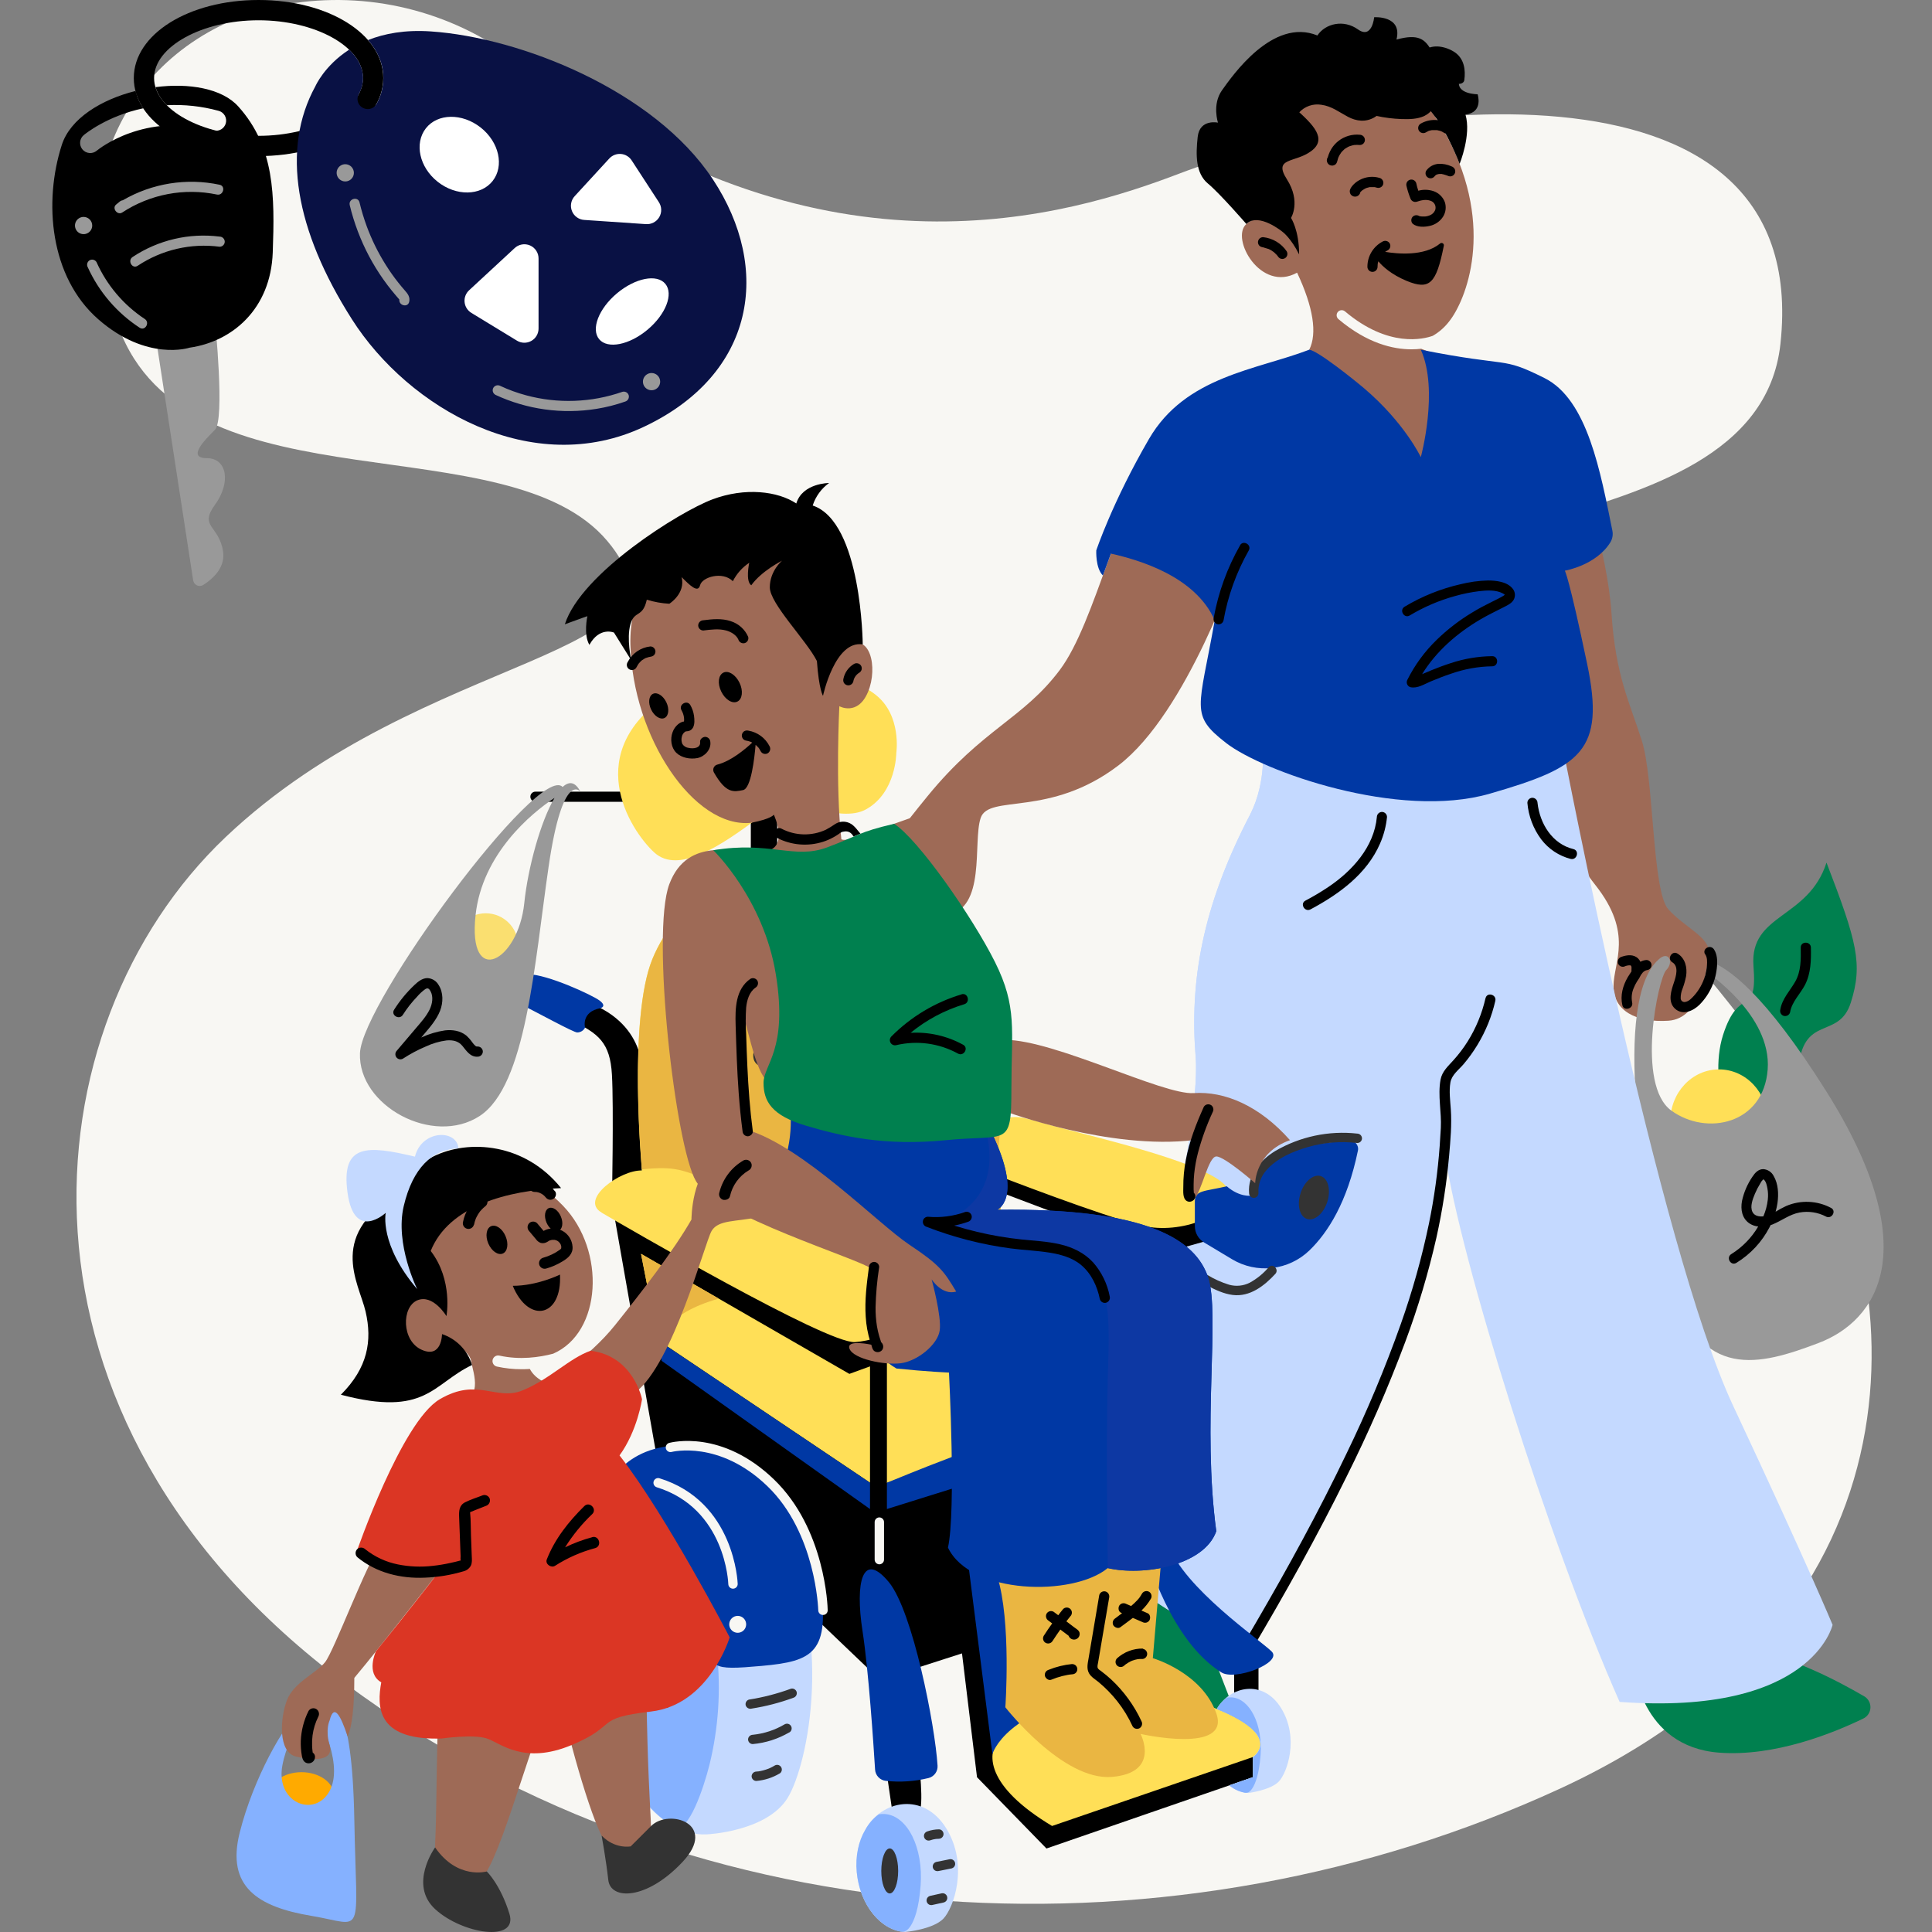
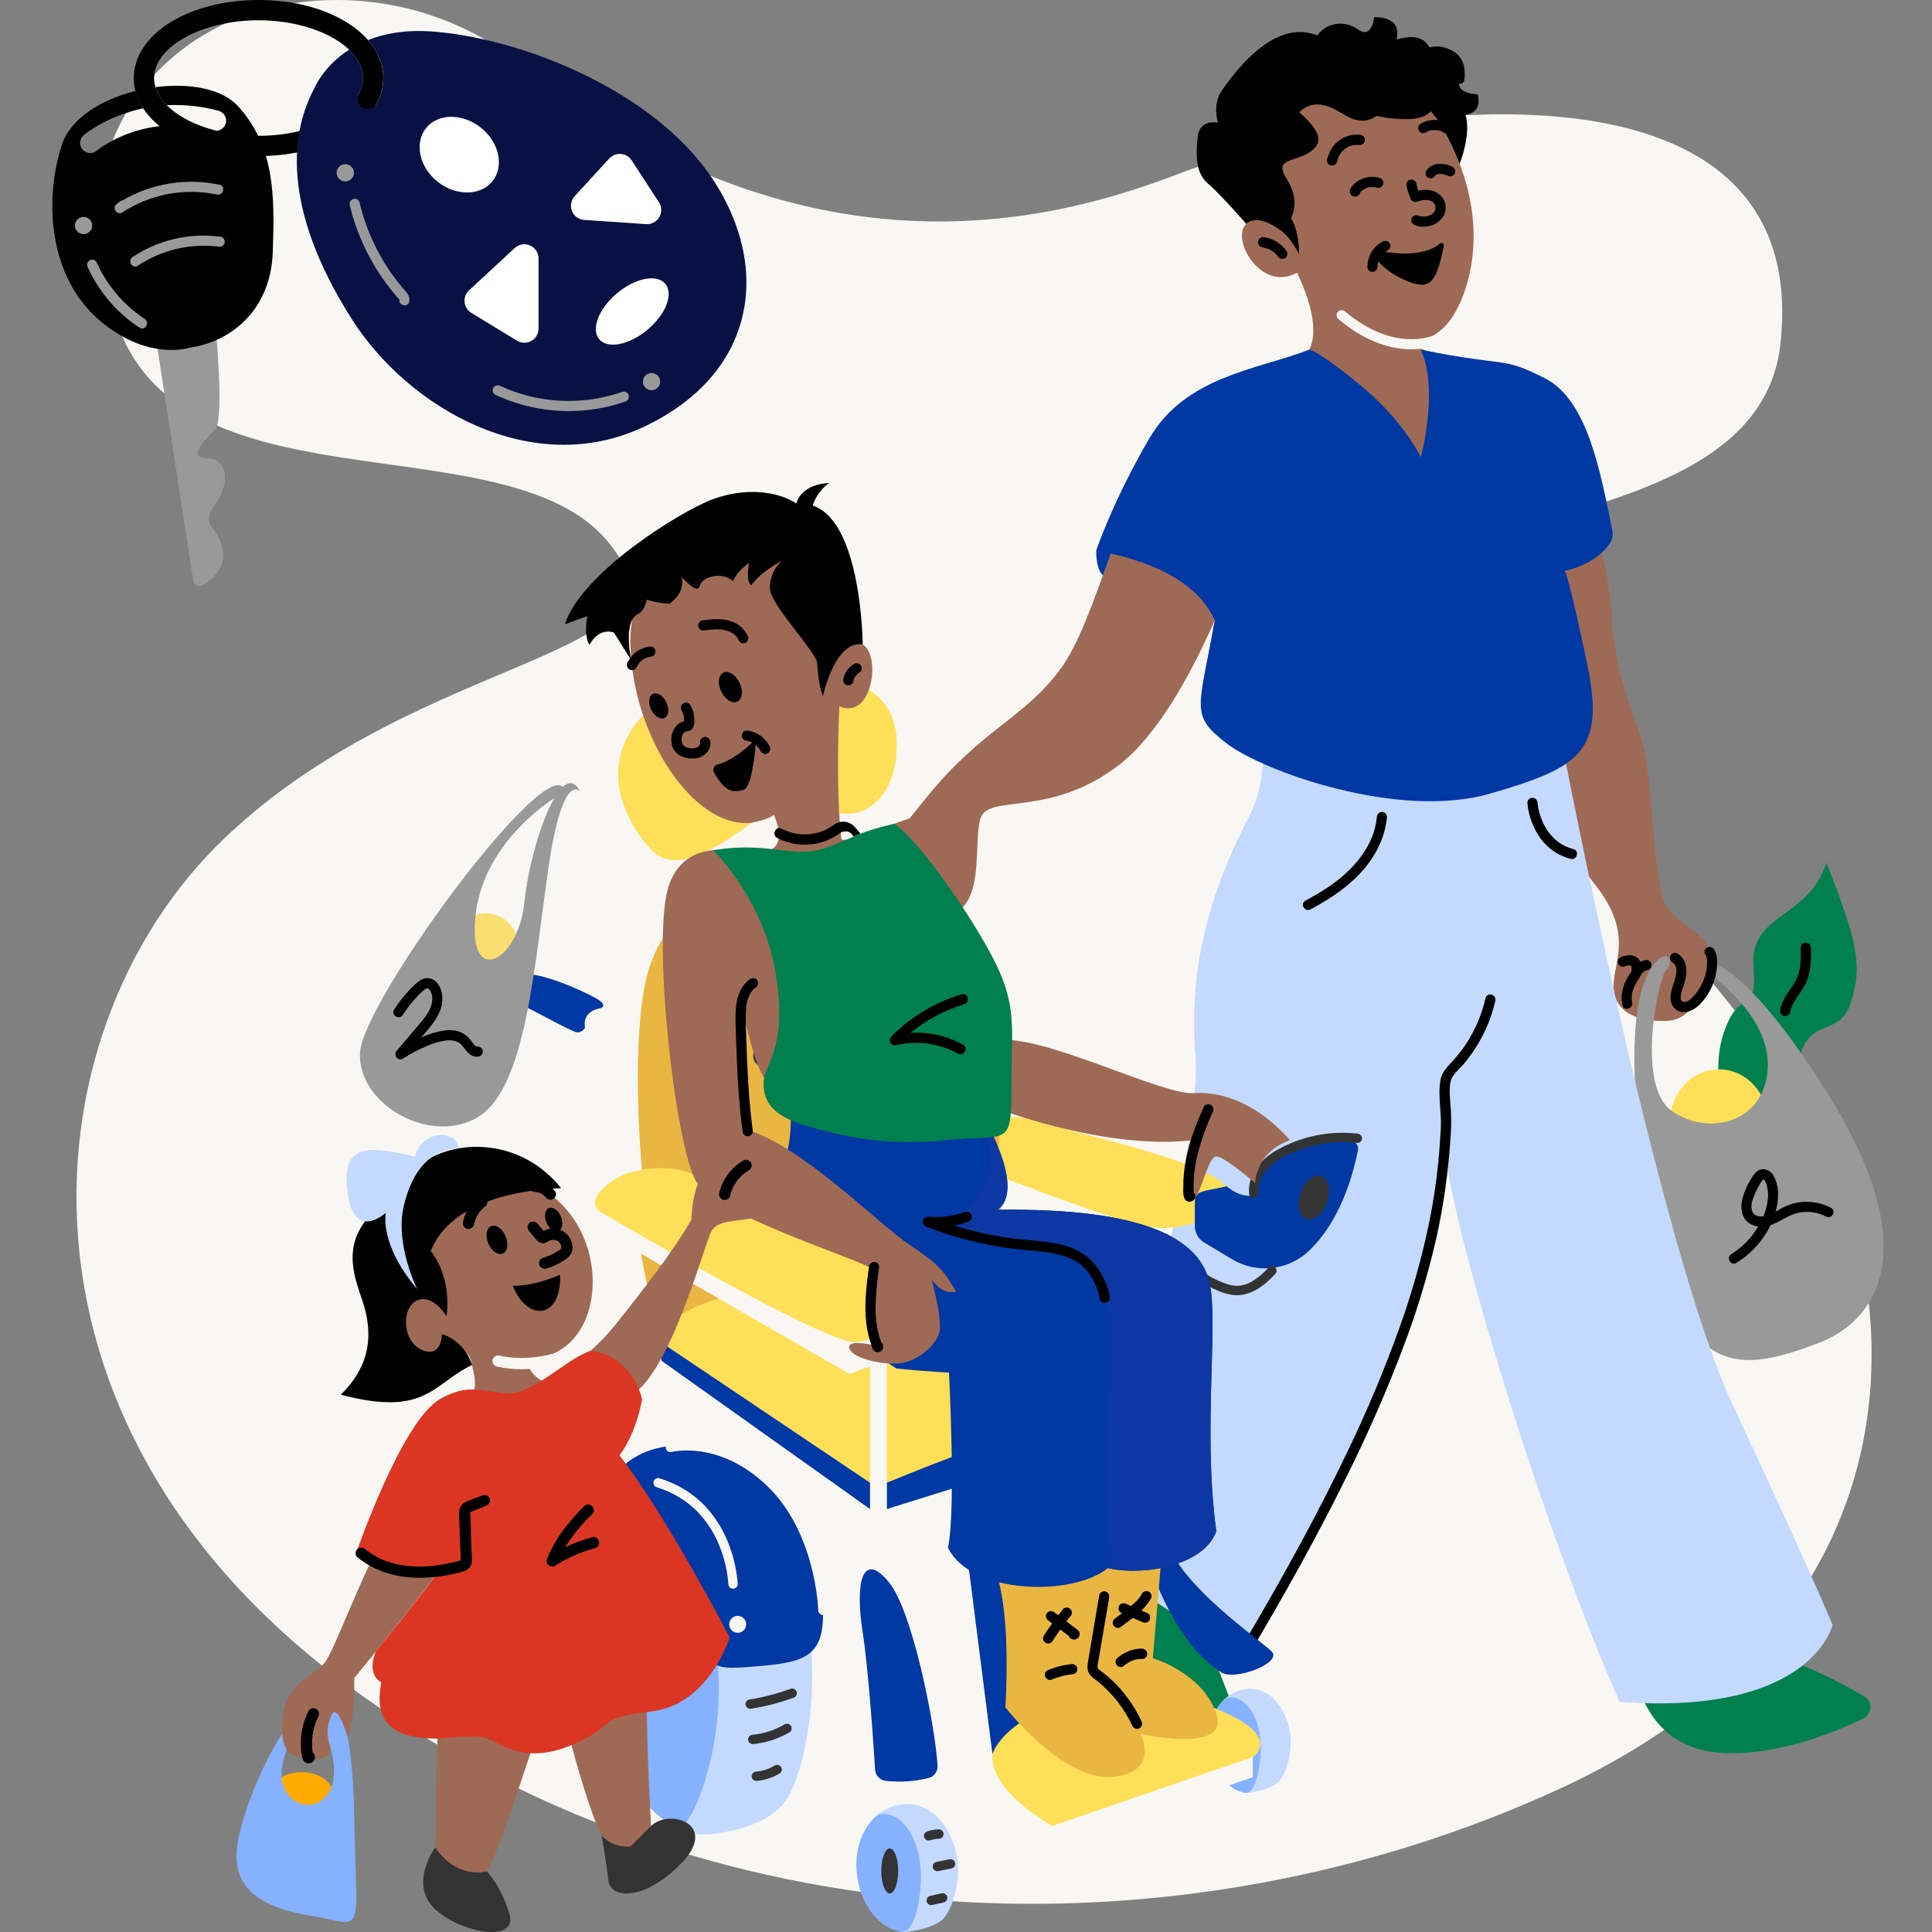
<svg xmlns="http://www.w3.org/2000/svg" width="300" height="300" viewBox="0 0 300 300" fill="none">
  <rect x="0" y="0" width="300" height="300" fill="#808080" stroke="none" />
  <g clip-path="url(#clip0_2679_4023)">
    <path d="M84.302 12.572C83.174 11.744 82.073 10.877 80.992 9.991C76.073 6.092 70.41 3.236 64.35 1.599C58.289 -0.038 51.959 -0.423 45.745 0.468C23.681 3.619 7.292 25.049 18.954 52.152C30.616 79.254 78.84 65.703 94.284 83.981C109.728 102.26 65.917 100.684 35.028 129.993C4.14 159.301 -1.534 220.44 53.624 261.409C108.783 302.378 183.167 304.899 242.108 277.797C301.048 250.694 296.636 197.434 278.985 170.332C261.334 143.229 240.217 126.841 222.251 103.521C200.427 75.192 272.681 88.078 276.464 53.412C281.715 5.28 210.97 16.326 183.167 26.94C165.832 33.558 128.451 44.922 84.302 12.572Z" fill="#F8F7F3" />
    <path d="M40.147 24.239C29.283 24.239 20.776 18.916 20.776 12.12C20.776 5.323 29.283 0 40.147 0C51.01 0 59.517 5.323 59.517 12.12C59.517 18.916 51.007 24.239 40.147 24.239ZM40.147 3.148C31.353 3.148 23.926 7.256 23.926 12.12C23.926 16.983 31.353 21.091 40.147 21.091C48.941 21.091 56.368 16.999 56.368 12.12C56.368 7.24 48.937 3.148 40.147 3.148Z" fill="black" />
    <path d="M23.926 50.682L29.995 90.113C30.021 90.283 30.088 90.444 30.192 90.581C30.295 90.718 30.432 90.827 30.588 90.898C30.745 90.969 30.917 91 31.088 90.988C31.26 90.975 31.425 90.92 31.57 90.827C33.303 89.716 34.997 87.966 34.638 85.624C34.008 81.531 30.858 81.846 33.378 78.383C35.898 74.921 35.268 71.143 32.118 71.143C28.968 71.143 31.803 68.31 33.378 66.736C34.953 65.162 33.378 49.737 33.378 49.737L23.926 50.682Z" fill="#999999" />
    <path d="M36.997 16.527C34.477 13.722 29.325 12.856 24.14 13.533C24.488 14.599 25.094 15.562 25.904 16.338C28.616 16.197 31.333 16.492 33.952 17.21C34.355 17.319 34.699 17.584 34.907 17.946C35.115 18.308 35.171 18.738 35.062 19.141C34.953 19.544 34.688 19.888 34.326 20.096C33.963 20.304 33.533 20.36 33.13 20.251C22.461 17.367 15.321 23.153 15.022 23.399C14.863 23.532 14.68 23.632 14.483 23.694C14.285 23.756 14.078 23.778 13.872 23.76C13.665 23.741 13.465 23.683 13.282 23.587C13.098 23.491 12.936 23.361 12.803 23.202C12.67 23.044 12.57 22.86 12.508 22.663C12.446 22.466 12.423 22.258 12.442 22.052C12.479 21.637 12.679 21.252 13 20.984C13.22 20.799 16.641 17.997 22.247 16.817C21.699 15.992 21.29 15.082 21.038 14.125C15.708 15.466 10.911 18.406 9.595 22.508C6.76 31.322 7.705 42.969 15.264 49.58C22.824 56.191 29.438 53.987 29.438 53.987C36.052 53.043 42.037 48.006 42.352 39.192C42.667 30.378 42.667 22.823 36.997 16.527Z" fill="black" />
    <path d="M18.978 32.997C18.235 33.488 17.337 32.329 18.033 31.763L18.584 31.309C18.722 31.193 18.891 31.119 19.07 31.095C23.608 28.458 28.964 27.599 34.1 28.687C35.092 28.901 34.67 30.419 33.684 30.208C31.17 29.683 28.577 29.66 26.053 30.138C23.53 30.617 21.125 31.588 18.978 32.997ZM34.113 36.74C29.371 36.139 24.572 37.264 20.591 39.906C19.75 40.467 20.537 41.83 21.385 41.266C25.13 38.775 29.652 37.725 34.113 38.314C34.321 38.312 34.52 38.228 34.667 38.081C34.815 37.934 34.898 37.735 34.9 37.527C34.895 37.319 34.811 37.122 34.664 36.975C34.517 36.829 34.32 36.744 34.113 36.74Z" fill="#999999" />
    <path d="M110.7 27.859C101.566 14.008 80.778 5.824 66.919 4.879C62.872 4.602 59.675 5.216 57.155 6.217C58.67 7.955 59.53 9.963 59.53 12.119C59.523 13.529 59.158 14.913 58.468 16.142C58.298 16.451 58.027 16.693 57.7 16.826C57.374 16.96 57.011 16.977 56.673 16.876L56.616 16.857C56.394 16.789 56.19 16.673 56.018 16.516C55.847 16.358 55.713 16.165 55.626 15.949C55.539 15.734 55.502 15.502 55.517 15.27C55.532 15.038 55.599 14.812 55.712 14.609C56.141 13.849 56.371 12.992 56.38 12.119C56.38 10.545 55.59 9.028 54.219 7.712C50.361 10.196 48.978 13.379 48.978 13.379C43.624 23.137 45.829 35.729 54.648 49.58C63.467 63.431 82.68 74.448 100.004 66.264C117.327 58.079 119.834 41.71 110.7 27.859Z" fill="#091144" />
    <path d="M98.086 24.907L102.301 31.382C102.53 31.726 102.658 32.128 102.67 32.541C102.682 32.955 102.577 33.364 102.367 33.72C102.157 34.077 101.851 34.367 101.484 34.558C101.117 34.749 100.704 34.833 100.291 34.801L90.735 34.152C90.316 34.129 89.912 33.986 89.572 33.741C89.231 33.496 88.967 33.16 88.812 32.77C88.656 32.381 88.615 31.955 88.692 31.543C88.77 31.131 88.964 30.75 89.251 30.444L94.606 24.617C94.833 24.368 95.115 24.174 95.429 24.051C95.743 23.928 96.081 23.878 96.417 23.907C96.754 23.934 97.079 24.039 97.368 24.213C97.658 24.386 97.903 24.623 98.086 24.907ZM79.887 38.55L72.848 45.069C72.594 45.301 72.397 45.589 72.275 45.91C72.152 46.231 72.106 46.576 72.141 46.918C72.175 47.26 72.289 47.589 72.474 47.88C72.659 48.169 72.908 48.412 73.204 48.589L80.253 52.886C80.588 53.095 80.973 53.21 81.368 53.22C81.764 53.229 82.154 53.133 82.499 52.939C82.844 52.746 83.13 52.464 83.329 52.122C83.527 51.781 83.63 51.392 83.626 50.997V40.177C83.635 39.741 83.514 39.311 83.278 38.944C83.043 38.576 82.703 38.286 82.302 38.112C81.901 37.938 81.458 37.886 81.028 37.964C80.598 38.042 80.201 38.246 79.887 38.55ZM74.634 19.797C71.764 17.537 67.95 17.594 66.129 19.923C64.309 22.253 65.112 25.974 67.969 28.231C70.826 30.488 74.653 30.434 76.492 28.108C78.331 25.782 77.503 22.058 74.634 19.797ZM95.803 45.544C92.968 47.924 91.733 51.116 93.04 52.675C94.348 54.233 97.712 53.575 100.546 51.198C103.381 48.822 104.619 45.645 103.309 44.071C101.998 42.497 98.641 43.168 95.803 45.544Z" fill="white" />
    <path d="M13.626 41.496C13.526 41.315 13.499 41.102 13.552 40.901C13.605 40.701 13.733 40.528 13.91 40.42C14.09 40.316 14.304 40.287 14.506 40.34C14.707 40.392 14.88 40.521 14.987 40.7C16.594 44.296 19.193 47.361 22.48 49.533C23.324 50.084 22.537 51.447 21.686 50.89C18.162 48.587 15.367 45.329 13.626 41.496ZM54.305 31.848C54.973 34.62 55.987 37.297 57.325 39.815C57.984 41.053 58.721 42.249 59.53 43.395C59.95 43.993 60.393 44.578 60.859 45.151C61.083 45.428 61.31 45.702 61.543 45.97C61.659 46.105 61.779 46.234 61.892 46.373C62.006 46.511 61.996 46.571 62.025 46.435C61.817 47.424 63.332 47.846 63.543 46.854C63.691 46.155 63.36 45.664 62.913 45.161C62.544 44.742 62.189 44.317 61.842 43.879C61.151 43.007 60.509 42.098 59.918 41.156C58.718 39.257 57.722 37.238 56.944 35.131C56.5 33.92 56.127 32.684 55.826 31.429C55.59 30.444 54.072 30.86 54.308 31.848H54.305ZM76.895 61.297C81.815 63.591 87.313 64.352 92.671 63.478C94.172 63.235 95.647 62.859 97.081 62.355C97.28 62.294 97.448 62.16 97.55 61.98C97.652 61.799 97.68 61.586 97.629 61.385C97.572 61.185 97.438 61.016 97.257 60.914C97.077 60.811 96.863 60.784 96.662 60.837C91.844 62.522 86.629 62.713 81.701 61.385C80.323 61.017 78.98 60.528 77.688 59.924C77.507 59.825 77.294 59.799 77.093 59.851C76.893 59.904 76.72 60.032 76.611 60.208C76.507 60.388 76.479 60.603 76.532 60.804C76.585 61.005 76.715 61.178 76.895 61.284V61.297ZM12.981 33.683C12.716 33.683 12.457 33.762 12.237 33.909C12.017 34.056 11.845 34.265 11.744 34.509C11.643 34.754 11.616 35.023 11.668 35.282C11.72 35.542 11.847 35.78 12.034 35.967C12.221 36.154 12.46 36.282 12.72 36.333C12.979 36.385 13.248 36.358 13.493 36.257C13.738 36.156 13.947 35.984 14.094 35.764C14.241 35.544 14.319 35.286 14.319 35.021C14.319 34.845 14.285 34.671 14.217 34.509C14.15 34.347 14.052 34.199 13.927 34.075C13.803 33.951 13.655 33.852 13.493 33.785C13.331 33.718 13.156 33.683 12.981 33.683ZM53.612 25.498C53.347 25.498 53.088 25.577 52.868 25.724C52.648 25.871 52.477 26.08 52.375 26.324C52.274 26.569 52.247 26.838 52.299 27.097C52.351 27.357 52.478 27.595 52.665 27.782C52.853 27.97 53.091 28.097 53.351 28.149C53.61 28.2 53.88 28.174 54.124 28.072C54.369 27.971 54.578 27.8 54.725 27.58C54.872 27.36 54.951 27.101 54.951 26.836C54.951 26.482 54.809 26.141 54.559 25.89C54.307 25.64 53.967 25.498 53.612 25.498ZM101.173 57.922C100.908 57.922 100.649 58.001 100.429 58.148C100.209 58.295 100.037 58.504 99.936 58.748C99.834 58.993 99.808 59.262 99.86 59.521C99.911 59.781 100.039 60.019 100.226 60.206C100.413 60.393 100.652 60.521 100.911 60.572C101.171 60.624 101.44 60.597 101.685 60.496C101.929 60.395 102.138 60.224 102.286 60.003C102.433 59.783 102.511 59.525 102.511 59.26C102.511 58.905 102.37 58.565 102.119 58.314C101.868 58.063 101.528 57.922 101.173 57.922Z" fill="#999999" />
    <path d="M259.051 141.185C256.531 138.352 256.846 121.038 254.957 115.057C253.067 109.076 250.862 104.984 250.232 95.225C249.602 85.467 244.878 71.616 244.878 71.616C244.878 71.616 244.878 61.542 233.854 58.395C225.094 55.892 221.705 54.586 220.682 54.154C220.18 54.213 219.675 54.242 219.17 54.242C216.335 54.242 212.297 53.33 207.831 49.552C207.671 49.417 207.572 49.224 207.554 49.016C207.537 48.808 207.603 48.602 207.738 48.442C207.873 48.283 208.065 48.184 208.274 48.166C208.482 48.149 208.689 48.215 208.848 48.349C215.61 54.069 221.104 52.643 222.48 52.146C223.472 51.572 224.34 50.807 225.034 49.895C227.554 46.747 232.279 35.415 224.719 21.249C217.16 7.083 206.766 9.916 201.412 12.435C196.057 14.953 191.962 27.23 198.892 35.729C198.892 35.729 196.057 32.581 193.537 34.785C191.018 36.989 195.742 45.488 201.412 42.34C203.931 47.692 204.561 51.784 203.301 54.302C202.042 56.821 189.128 57.135 181.253 67.838C173.379 78.541 170.23 96.485 164.56 104.04C158.891 111.595 152.591 113.169 144.087 123.557C140.118 128.402 138.002 131.332 136.874 133.076C136.813 133.198 136.794 133.335 136.818 133.469C136.841 133.602 136.908 133.725 137.007 133.817C137.106 133.91 137.233 133.968 137.368 133.983C137.503 133.999 137.639 133.97 137.756 133.901C138.975 132.994 140.465 131.896 141.567 131.112C141.252 140.87 140.622 143.074 146.922 142.13C153.221 141.185 151.016 130.797 152.276 127.02C153.536 123.242 162.985 127.02 173.694 118.835C184.403 110.65 192.277 87.041 192.277 87.041C192.277 87.041 191.333 113.798 210.546 114.743C229.759 115.687 237.318 117.576 237.318 117.576C237.318 117.576 241.728 129.853 247.712 137.408C253.697 144.963 250.547 149.37 250.547 153.147C250.547 156.925 254.012 158.814 259.051 158.499C264.091 158.184 265.036 150.629 265.351 148.111C265.666 145.592 261.571 144.018 259.051 141.185Z" fill="#9E6A56" />
    <path d="M269.761 179.275C269.761 179.275 265.036 168.572 267.556 160.702C270.076 152.832 272.91 158.184 272.28 149.999C271.65 141.815 280.785 142.759 283.619 133.945C288.344 146.222 289.289 149.685 287.399 155.666C285.509 161.647 279.84 157.24 279.21 166.369C278.58 175.498 269.761 179.275 269.761 179.275Z" fill="#00804F" />
    <path d="M266.926 182.108C271.101 182.108 274.485 178.514 274.485 174.081C274.485 169.648 271.101 166.054 266.926 166.054C262.751 166.054 259.367 169.648 259.367 174.081C259.367 178.514 262.751 182.108 266.926 182.108Z" fill="#FFDF57" />
    <path d="M265.262 149.193C268.264 150.138 273.971 154.17 283.619 169.516C299.052 194.07 291.493 205.088 282.359 208.551C273.225 212.013 264.091 214.532 259.366 199.422C254.642 184.312 250.547 155.351 257.476 149.055C259.051 147.481 259.996 149.37 258.736 150.629C257.476 151.888 254.012 168.455 259.52 172.45C265.029 176.445 273.855 174.553 274.485 166.054C275.115 157.554 264.916 150.868 264.916 150.868C264.998 150.303 265.114 149.744 265.262 149.193Z" fill="#999999" />
    <path d="M271.965 256.399C277.839 257.051 285.367 261.011 289.461 263.394C289.77 263.572 290.025 263.831 290.198 264.143C290.37 264.456 290.455 264.809 290.441 265.165C290.427 265.522 290.317 265.868 290.121 266.166C289.925 266.464 289.651 266.703 289.329 266.857C284.689 269.108 275.574 272.813 266.925 272.149C254.641 271.204 253.696 258.612 253.696 258.612C253.696 258.612 263.46 255.455 271.965 256.399ZM190.532 269.58C190.823 269.616 191.118 269.575 191.389 269.463C191.659 269.35 191.896 269.17 192.076 268.939C192.256 268.707 192.373 268.434 192.415 268.144C192.458 267.854 192.424 267.558 192.318 267.285L184.088 246.011L173.379 237.827C173.379 237.827 163.99 245.643 171.489 255.77C179.502 266.596 186.771 269.082 190.532 269.58Z" fill="#00804F" />
    <path d="M242.673 116.001C242.673 116.001 257.477 193.441 269.131 218.309C280.784 243.178 284.564 252.307 284.564 252.307C284.564 252.307 281.414 266.473 251.492 264.269C240.468 239.401 226.61 195.015 224.405 179.275C217.16 221.772 193.538 255.455 193.538 255.455C193.538 255.455 177.159 251.363 167.395 236.567C176.214 222.087 186.608 175.812 185.663 164.165C184.718 152.518 186.608 140.87 194.168 126.39C196.687 121.353 196.057 116.001 196.057 116.001C196.057 116.001 227.554 124.816 242.673 116.001Z" fill="#C4D9FF" />
    <path d="M224.405 178.016V167.313C224.405 167.313 229.759 165.739 232.909 149.999C234.978 139.652 235.142 126.585 235.013 118.835C218.896 122.382 196.057 116.001 196.057 116.001C196.057 116.001 196.687 121.353 194.168 126.39C186.608 140.87 184.718 152.518 185.663 164.165C186.608 175.812 176.214 222.087 167.395 236.567C177.159 251.363 193.538 255.455 193.538 255.455C193.538 255.455 216.874 222.172 224.269 180.037L224.405 178.016Z" fill="#C4D9FF" />
    <path d="M250.367 82.391C248.531 73.388 246.546 62.062 239.838 58.709C232.908 55.247 234.798 57.135 220.624 54.302C223.459 60.598 220.624 70.986 220.624 70.986C220.624 70.986 218.105 65.635 211.805 60.283C210.265 58.977 204.618 54.447 203.301 54.302C195.112 57.45 184.088 58.395 178.418 68.153C172.749 77.912 170.229 85.467 170.229 85.467C170.229 85.467 170.087 88.218 171.259 89.361C172.031 87.239 172.503 85.964 172.503 85.964C176.727 86.909 185.578 89.427 188.623 96.321C186.163 110.172 184.718 110.965 190.387 115.372C196.057 119.779 217.16 127.334 231.333 123.242C245.507 119.15 249.287 116.631 246.452 103.095C243.617 89.559 242.987 88.615 242.987 88.615C242.987 88.615 247.831 87.809 250.058 84.208C250.387 83.663 250.497 83.014 250.367 82.391Z" fill="#0038A4" />
    <path d="M193.538 34.785C193.538 34.785 189.443 30.063 187.553 28.489C185.663 26.915 185.663 24.082 185.978 21.249C186.293 18.416 189.128 19.045 189.128 19.045C189.128 19.045 188.183 16.212 189.758 14.008C191.333 11.805 197.632 2.676 204.562 5.509C205.822 3.62 208.656 2.991 210.861 4.565C213.066 6.139 213.381 2.676 213.381 2.676C213.381 2.676 217.79 2.361 216.846 6.139C220.31 5.194 221.255 6.139 222.2 7.713C225.98 8.657 227.24 10.231 226.61 12.434C225.98 14.638 229.444 14.638 229.444 14.638C229.444 14.638 230.389 17.471 227.555 17.786C228.499 20.934 226.647 25.451 226.647 25.451C226.647 25.451 224.732 20.433 222.521 17.695C221.891 16.933 221.457 16.322 221.457 16.322C221.457 16.322 219.995 18.73 217.475 18.416C214.956 18.101 213.696 17.156 213.696 17.156C213.696 17.156 212.751 19.36 209.601 17.786C206.452 16.212 203.932 14.008 201.097 16.842C203.932 19.36 206.137 21.564 203.617 23.452C201.097 25.341 197.632 24.397 199.837 27.859C202.042 31.322 200.467 33.84 200.467 33.84C200.467 33.84 201.727 35.729 201.727 39.507C200.467 36.988 199.207 36.044 199.207 36.044C199.207 36.044 195.428 32.896 193.538 34.785Z" fill="black" />
    <path d="M225.328 20.355C225.221 20.533 225.048 20.663 224.847 20.716C224.645 20.769 224.431 20.741 224.25 20.638C224.125 20.553 223.994 20.479 223.857 20.415L223.8 20.389C223.731 20.364 223.658 20.336 223.586 20.314C223.441 20.27 223.293 20.241 223.145 20.21H223.082C223.006 20.21 222.931 20.21 222.855 20.21C222.701 20.21 222.54 20.21 222.402 20.21H222.332L222.112 20.257C221.961 20.282 221.816 20.33 221.68 20.399C221.784 20.355 221.794 20.348 221.715 20.399L221.611 20.446L221.413 20.556C221.233 20.665 221.018 20.698 220.814 20.647C220.61 20.597 220.434 20.468 220.326 20.289C220.217 20.109 220.184 19.894 220.235 19.69C220.285 19.486 220.414 19.311 220.594 19.203C221.274 18.812 222.047 18.614 222.832 18.63C223.616 18.646 224.381 18.875 225.044 19.294C225.217 19.402 225.342 19.572 225.395 19.768C225.447 19.965 225.423 20.175 225.328 20.355ZM211.154 20.924C209.945 20.807 208.739 21.165 207.79 21.922C207.367 22.261 207.006 22.671 206.725 23.134C206.574 23.386 206.446 23.65 206.341 23.924C206.294 24.05 206.25 24.179 206.212 24.312L206.184 24.425C206.129 24.501 206.085 24.585 206.055 24.674C206.012 24.828 206.015 24.992 206.065 25.145C206.114 25.298 206.207 25.433 206.333 25.533C206.458 25.634 206.61 25.695 206.77 25.71C206.93 25.726 207.091 25.693 207.233 25.618C207.617 25.423 207.642 25.023 207.749 24.674C207.768 24.608 207.79 24.545 207.812 24.482L207.85 24.384C207.9 24.271 207.954 24.16 208.014 24.069C208.074 23.978 208.159 23.839 208.234 23.726C208.242 23.715 208.248 23.704 208.253 23.692L208.275 23.669L208.429 23.49C208.524 23.392 208.618 23.298 208.722 23.207L208.833 23.119L208.946 23.037C209.064 22.959 209.186 22.887 209.311 22.823L209.494 22.735L209.579 22.703C209.713 22.653 209.849 22.612 209.989 22.58L210.196 22.533L210.281 22.517C210.572 22.489 210.864 22.489 211.154 22.517C211.363 22.517 211.563 22.434 211.711 22.287C211.858 22.139 211.941 21.939 211.941 21.73C211.941 21.52 211.858 21.318 211.711 21.168C211.564 21.017 211.364 20.93 211.154 20.924Z" fill="black" />
    <path d="M225.945 26.808C225.887 27.005 225.758 27.174 225.583 27.28C225.492 27.333 225.391 27.367 225.287 27.381C225.182 27.395 225.076 27.387 224.975 27.359C224.702 27.246 224.422 27.151 224.137 27.076L223.923 27.032L223.841 27.016H223.913C223.888 26.991 223.731 27.016 223.696 27.016C223.661 27.016 223.561 27.016 223.494 27.016H223.453C223.406 27.032 223.35 27.035 223.302 27.047L223.173 27.085H223.132C223.086 27.107 223.041 27.131 222.997 27.158L222.95 27.189C222.915 27.221 222.874 27.249 222.846 27.28L222.786 27.346C222.671 27.514 222.495 27.63 222.296 27.671C222.097 27.711 221.89 27.673 221.719 27.564C221.547 27.455 221.425 27.284 221.377 27.087C221.329 26.889 221.36 26.681 221.463 26.506C221.681 26.201 221.963 25.948 222.29 25.764C222.616 25.581 222.979 25.471 223.353 25.442C224.053 25.404 224.751 25.538 225.387 25.832C225.58 25.896 225.746 26.024 225.857 26.194C225.912 26.285 225.948 26.387 225.963 26.492C225.978 26.598 225.972 26.705 225.945 26.808ZM214.225 27.627C213.193 27.321 212.081 27.434 211.132 27.941C210.689 28.17 210.297 28.486 209.979 28.87C209.876 28.997 209.785 29.133 209.705 29.276C209.623 29.422 209.584 29.589 209.594 29.756C209.603 29.924 209.66 30.085 209.759 30.221C209.859 30.347 209.994 30.442 210.147 30.493C210.3 30.544 210.465 30.55 210.621 30.51C210.777 30.47 210.919 30.385 211.028 30.266C211.137 30.147 211.209 29.999 211.236 29.84L211.274 29.792L211.444 29.632L211.526 29.559C211.652 29.47 211.783 29.388 211.919 29.314C211.982 29.279 212.045 29.251 212.111 29.22L212.228 29.178C212.375 29.128 212.526 29.087 212.678 29.056C212.717 29.059 212.756 29.059 212.795 29.056C212.754 29.056 212.641 29.056 212.751 29.056H212.795H213.009C213.129 29.056 213.245 29.056 213.365 29.056H213.444L213.567 29.081C213.652 29.099 213.736 29.122 213.819 29.15C214.02 29.203 214.234 29.176 214.415 29.073C214.596 28.97 214.729 28.799 214.785 28.599C214.837 28.396 214.807 28.181 214.702 27.999C214.598 27.818 214.426 27.684 214.225 27.627ZM213.418 29.049H213.352C213.337 29.049 213.352 29.049 213.431 29.049H213.418Z" fill="black" />
    <path d="M224.349 31.369C224.197 30.977 223.962 30.622 223.659 30.33C223.356 30.038 222.992 29.816 222.594 29.679C221.831 29.424 221.01 29.402 220.235 29.616C220.109 29.235 219.995 28.851 219.92 28.461C219.864 28.259 219.731 28.088 219.549 27.984C219.367 27.881 219.151 27.854 218.95 27.91C218.748 27.965 218.576 28.099 218.473 28.28C218.37 28.462 218.343 28.678 218.398 28.879C218.55 29.529 218.751 30.165 219 30.784C219.059 30.983 219.194 31.151 219.375 31.253C219.556 31.355 219.769 31.384 219.97 31.332C220.676 31.092 221.432 30.91 222.15 31.184C222.365 31.256 222.553 31.392 222.69 31.574C222.827 31.755 222.905 31.974 222.915 32.2C222.915 32.2 222.896 32.349 222.915 32.349L222.868 32.537C222.865 32.557 222.865 32.577 222.868 32.597L222.84 32.648C222.802 32.72 222.764 32.789 222.723 32.858C222.662 32.965 222.582 33.06 222.487 33.139L222.37 33.236C222.304 33.283 222.235 33.324 222.166 33.365C221.909 33.495 221.632 33.578 221.347 33.611C221.147 33.623 220.948 33.623 220.748 33.611L220.531 33.589C220.468 33.589 220.266 33.457 220.49 33.639C220.34 33.496 220.14 33.417 219.932 33.417C219.725 33.417 219.525 33.496 219.375 33.639C219.228 33.788 219.146 33.988 219.146 34.196C219.146 34.405 219.228 34.605 219.375 34.754C220.062 35.32 221.227 35.27 222.052 35.068C222.875 34.879 223.593 34.381 224.059 33.677C224.277 33.339 224.416 32.956 224.466 32.556C224.516 32.157 224.476 31.751 224.349 31.369Z" fill="black" />
    <path d="M223.605 37.82C221.157 39.831 216.965 39.422 215.081 39.107C215.215 39.014 215.356 38.931 215.503 38.858C215.683 38.753 215.814 38.58 215.867 38.379C215.92 38.177 215.891 37.962 215.787 37.782C215.677 37.606 215.505 37.478 215.304 37.426C215.104 37.373 214.891 37.399 214.709 37.498C213.989 37.872 213.387 38.437 212.967 39.13C212.547 39.824 212.327 40.62 212.331 41.431C212.331 41.639 212.414 41.839 212.562 41.987C212.709 42.135 212.91 42.218 213.119 42.218C213.327 42.218 213.528 42.135 213.675 41.987C213.823 41.839 213.906 41.639 213.906 41.431C213.906 41.289 213.928 41.141 213.928 41.002C213.928 41.053 213.909 41.097 213.928 41.002C213.93 40.991 213.93 40.979 213.928 40.968V40.996L213.947 40.895L214.004 40.662L214.032 40.577C214.69 41.364 216.026 42.617 218.42 43.615C221.989 45.079 223.019 44.072 224.194 38.175C224.213 38.101 224.208 38.022 224.179 37.95C224.149 37.878 224.098 37.818 224.032 37.778C223.966 37.738 223.888 37.721 223.811 37.728C223.734 37.736 223.662 37.768 223.605 37.82Z" fill="black" />
-     <path d="M235.016 93.179C234.663 93.752 233.942 94.051 233.372 94.347C232.209 94.945 231.028 95.505 229.907 96.166C226.285 98.282 223.025 101.109 220.823 104.685C221.308 104.477 221.793 104.269 222.282 104.071C223.267 103.668 224.266 103.293 225.283 102.969C227.357 102.278 229.526 101.914 231.712 101.889C232.726 101.889 232.726 103.463 231.712 103.463C229.522 103.496 227.353 103.888 225.29 104.622C224.231 104.974 223.192 105.38 222.162 105.812C221.189 106.218 220.105 106.948 219.012 106.706C218.897 106.672 218.791 106.613 218.701 106.533C218.612 106.453 218.542 106.353 218.497 106.242C218.451 106.131 218.432 106.011 218.439 105.891C218.446 105.772 218.481 105.655 218.54 105.55C219.698 103.24 221.239 101.143 223.097 99.346C224.755 97.736 226.592 96.32 228.572 95.128C229.592 94.498 230.647 93.95 231.721 93.421C232.304 93.132 232.899 92.849 233.46 92.512C233.46 92.512 233.693 92.313 233.684 92.42C233.684 92.323 233.406 92.169 233.334 92.131C232.276 91.564 230.814 91.668 229.674 91.797C228.408 91.952 227.156 92.206 225.929 92.556C223.458 93.237 221.092 94.252 218.896 95.572C218.023 96.091 217.233 94.731 218.102 94.212C220.8 92.592 223.739 91.412 226.808 90.714C228.194 90.366 229.615 90.172 231.044 90.138C232.304 90.138 234.011 90.321 234.865 91.382C235.076 91.627 235.205 91.933 235.232 92.256C235.259 92.579 235.184 92.902 235.016 93.179ZM192.558 84.68C190.563 88.179 189.179 91.992 188.463 95.956C188.413 96.156 188.443 96.369 188.545 96.549C188.648 96.729 188.816 96.862 189.014 96.922C189.215 96.975 189.429 96.948 189.61 96.846C189.791 96.743 189.924 96.574 189.981 96.374C190.659 92.545 191.986 88.859 193.906 85.476C194.407 84.591 193.046 83.798 192.545 84.68H192.558Z" fill="black" />
-     <path d="M192.775 22.102C192.674 21.921 192.647 21.708 192.7 21.507C192.752 21.307 192.879 21.134 193.056 21.025C193.236 20.922 193.451 20.893 193.652 20.946C193.854 20.999 194.026 21.129 194.133 21.308C194.201 21.457 194.281 21.601 194.372 21.736L194.413 21.793L194.432 21.815C194.482 21.872 194.533 21.929 194.586 21.982C194.64 22.036 194.697 22.086 194.753 22.133L194.778 22.155L194.832 22.196C194.957 22.282 195.087 22.358 195.222 22.426L195.304 22.467C195.375 22.495 195.448 22.519 195.522 22.539L195.739 22.599L195.897 22.624H196.054C196.128 22.629 196.203 22.629 196.278 22.624H196.435L196.589 22.59C196.864 22.533 197.119 22.409 197.333 22.228C197.229 22.306 197.396 22.171 197.412 22.158C197.427 22.146 197.525 22.055 197.578 21.998C197.632 21.941 197.667 21.9 197.708 21.85L197.789 21.736C197.875 21.608 197.952 21.473 198.019 21.334C198.024 21.318 198.031 21.303 198.041 21.29C198.041 21.272 198.041 21.254 198.041 21.236C198.064 21.164 198.089 21.091 198.111 21.016C198.133 20.94 198.145 20.868 198.161 20.792C198.16 20.777 198.16 20.763 198.161 20.748C198.159 20.731 198.159 20.715 198.161 20.698C198.161 20.544 198.161 20.383 198.161 20.238C198.162 20.03 198.245 19.83 198.393 19.683C198.54 19.535 198.74 19.452 198.949 19.451C199.156 19.457 199.353 19.541 199.499 19.688C199.646 19.834 199.73 20.031 199.736 20.238C199.81 21.096 199.579 21.953 199.083 22.658C198.588 23.363 197.861 23.871 197.029 24.094C196.196 24.316 195.312 24.239 194.531 23.875C193.75 23.512 193.121 22.885 192.756 22.105L192.775 22.102ZM192.296 26.701C191.436 26.65 190.615 26.321 189.958 25.763C189.301 25.206 188.842 24.45 188.652 23.61C188.603 23.408 188.633 23.196 188.735 23.015C188.837 22.835 189.005 22.701 189.203 22.64C189.404 22.584 189.619 22.609 189.802 22.71C189.984 22.812 190.119 22.981 190.177 23.181C190.21 23.348 190.257 23.513 190.315 23.672L190.34 23.726C190.375 23.8 190.414 23.871 190.457 23.94C190.498 24.009 190.542 24.079 190.586 24.148C190.612 24.179 190.636 24.212 190.659 24.245L190.64 24.217C190.744 24.341 190.858 24.457 190.98 24.563L191.065 24.636C191.122 24.68 191.181 24.721 191.244 24.762C191.307 24.803 191.462 24.884 191.559 24.941C191.559 24.941 191.689 24.995 191.739 25.01C191.789 25.026 191.893 25.061 191.972 25.08L192.089 25.108H192.164H192.287C192.495 25.112 192.692 25.196 192.839 25.343C192.986 25.49 193.07 25.688 193.074 25.895C193.078 26.105 192.998 26.308 192.852 26.459C192.706 26.61 192.506 26.697 192.296 26.701ZM192.221 25.127H192.098C192.139 25.133 192.18 25.132 192.221 25.124V25.127ZM190.646 24.217C190.539 24.066 190.592 24.17 190.63 24.214L190.646 24.217ZM214.045 12.639C213.69 12.429 213.285 12.319 212.872 12.319C212.459 12.319 212.054 12.429 211.699 12.639C210.839 13.174 211.629 14.528 212.492 13.999C212.648 13.906 212.832 13.871 213.011 13.901C213.191 13.93 213.354 14.022 213.472 14.159C213.615 14.344 213.712 14.56 213.755 14.789C213.798 15.019 213.785 15.255 213.718 15.478C213.591 15.918 213.339 16.311 212.992 16.609C212.645 16.907 212.218 17.097 211.765 17.156C210.533 17.304 209.443 16.316 208.439 15.759C207.235 15.046 205.866 14.66 204.467 14.641C203.737 14.64 203.016 14.794 202.349 15.092C201.683 15.39 201.088 15.825 200.602 16.369C200.459 16.519 200.38 16.718 200.38 16.925C200.38 17.132 200.459 17.331 200.602 17.48C200.75 17.628 200.95 17.71 201.158 17.71C201.367 17.71 201.566 17.628 201.714 17.48C202.143 17.004 202.686 16.643 203.291 16.431C203.897 16.22 204.546 16.164 205.179 16.269C206.754 16.476 207.935 17.402 209.273 18.12C210.612 18.837 212.073 19.004 213.412 18.227C213.529 18.157 213.642 18.082 213.752 18.003C215.017 18.278 216.304 18.439 217.598 18.485C218.801 18.523 220.08 18.523 221.192 17.994C221.681 17.753 222.108 17.403 222.439 16.971C222.771 16.538 222.998 16.035 223.104 15.501C223.321 14.292 222.789 13.017 221.554 12.667C220.581 12.384 220.165 13.901 221.138 14.185C221.768 14.367 221.623 15.249 221.397 15.696C221.226 16.007 220.983 16.274 220.689 16.473C220.395 16.673 220.058 16.8 219.705 16.845C218.808 16.972 217.898 16.988 216.996 16.895C216.301 16.851 215.609 16.766 214.924 16.643C215.239 16.037 215.365 15.351 215.286 14.673C215.252 14.258 215.121 13.857 214.902 13.503C214.684 13.149 214.385 12.852 214.029 12.636L214.045 12.639ZM221.853 9.192C221.985 9.103 222.123 9.023 222.266 8.953L222.417 8.896L222.619 8.836L222.789 8.802L222.953 8.783C223.036 8.778 223.121 8.778 223.204 8.783C223.204 8.783 223.343 8.783 223.362 8.783C223.978 8.872 224.564 9.106 225.072 9.466C225.165 9.527 225.248 9.6 225.321 9.683C225.321 9.683 225.4 9.774 225.416 9.787L225.494 9.9C225.557 10.001 225.613 10.106 225.661 10.215C225.661 10.24 225.702 10.328 225.709 10.347C225.731 10.42 225.753 10.489 225.772 10.561C225.79 10.634 225.806 10.709 225.822 10.782C225.822 10.782 225.822 10.867 225.841 10.905C225.86 10.942 225.841 11.046 225.857 11.062V11.254C225.864 11.407 225.864 11.56 225.857 11.713C225.857 11.789 225.857 11.868 225.857 11.943C225.857 12.019 225.825 12.192 225.857 12.035C225.807 12.236 225.836 12.448 225.939 12.628C226.041 12.808 226.209 12.942 226.408 13.001C226.779 13.086 227.315 12.888 227.375 12.453C227.601 10.854 227.356 9.164 225.96 8.159C225.24 7.665 224.412 7.35 223.545 7.24C222.667 7.127 221.778 7.336 221.044 7.829C220.867 7.938 220.739 8.11 220.686 8.31C220.633 8.511 220.66 8.724 220.76 8.906C220.867 9.085 221.039 9.215 221.241 9.268C221.442 9.321 221.657 9.292 221.838 9.189L221.853 9.192ZM208.624 9.995C208.823 10.039 209.03 10.007 209.205 9.905C209.381 9.803 209.511 9.638 209.569 9.444C209.588 9.381 209.61 9.319 209.636 9.258L209.68 9.167C209.739 9.057 209.807 8.952 209.881 8.852L209.916 8.811C209.969 8.754 210.02 8.695 210.073 8.641L210.215 8.509L210.288 8.452C210.387 8.379 210.493 8.314 210.603 8.257C210.659 8.226 210.719 8.197 210.779 8.169L210.87 8.134C210.993 8.092 211.118 8.058 211.245 8.034H211.333H211.532C211.598 8.034 211.661 8.034 211.727 8.034H211.806C211.925 8.055 212.043 8.085 212.158 8.122L212.294 8.169L212.432 8.238C212.546 8.299 212.657 8.367 212.763 8.44L212.785 8.455L212.817 8.481C212.877 8.534 212.933 8.584 212.987 8.638C213.034 8.683 213.08 8.73 213.122 8.78L213.17 8.814C213.241 8.915 213.305 9.02 213.362 9.129C213.362 9.129 213.415 9.236 213.428 9.255C213.44 9.274 213.472 9.378 213.491 9.438C213.518 9.537 213.565 9.63 213.629 9.712C213.692 9.793 213.771 9.862 213.861 9.913C213.951 9.964 214.05 9.996 214.153 10.009C214.256 10.022 214.36 10.014 214.459 9.987C214.559 9.959 214.652 9.913 214.734 9.849C214.815 9.785 214.884 9.707 214.935 9.617C214.986 9.527 215.019 9.428 215.031 9.325C215.044 9.223 215.036 9.118 215.009 9.019C214.788 8.266 214.329 7.605 213.701 7.134C213.073 6.664 212.309 6.41 211.524 6.41C210.739 6.41 209.975 6.664 209.347 7.134C208.718 7.605 208.259 8.266 208.039 9.019C207.986 9.223 208.015 9.439 208.121 9.621C208.226 9.803 208.399 9.936 208.602 9.992L208.624 9.995ZM198.441 11.909C198.643 11.959 198.855 11.93 199.036 11.828C199.216 11.726 199.351 11.559 199.412 11.361C199.805 10.366 200.287 9.368 201.26 8.871C201.695 8.659 202.181 8.573 202.662 8.622C203.162 8.679 203.637 8.874 204.032 9.186C204.182 9.328 204.381 9.407 204.588 9.407C204.795 9.407 204.994 9.328 205.144 9.186C205.291 9.037 205.373 8.837 205.373 8.629C205.373 8.42 205.291 8.22 205.144 8.071C204.529 7.552 203.779 7.217 202.981 7.105C202.184 6.994 201.371 7.111 200.637 7.442C199.166 8.1 198.457 9.532 197.893 10.952C197.842 11.148 197.868 11.356 197.966 11.534C198.064 11.711 198.226 11.844 198.419 11.905L198.441 11.909ZM196.923 38.625L196.967 38.644L196.923 38.625ZM196.123 38.399C195.918 38.386 195.723 38.305 195.569 38.169C195.421 38.021 195.338 37.821 195.336 37.612C195.339 37.403 195.422 37.203 195.569 37.054C195.717 36.908 195.916 36.826 196.123 36.825C196.86 36.901 197.572 37.138 198.207 37.518C198.843 37.899 199.387 38.414 199.802 39.028C199.881 39.163 199.918 39.319 199.908 39.474C199.898 39.63 199.841 39.78 199.746 39.904C199.651 40.028 199.521 40.121 199.373 40.17C199.224 40.22 199.065 40.225 198.914 40.183C198.718 40.124 198.55 39.995 198.441 39.821L198.382 39.74C198.344 39.692 198.306 39.645 198.265 39.601C198.167 39.49 198.062 39.385 197.95 39.286L197.793 39.148L197.745 39.11C197.635 39.031 197.525 38.953 197.408 38.883C197.292 38.814 197.153 38.739 197.021 38.676L196.958 38.65H196.977H196.952H196.936C196.86 38.616 196.876 38.628 196.914 38.65L196.782 38.6C196.643 38.553 196.501 38.512 196.36 38.477L196.161 38.405H196.07L196.123 38.399ZM198.401 39.749V39.73C198.391 39.765 198.429 39.809 198.366 39.746L198.401 39.749ZM197.714 39.069L197.733 39.085L197.714 39.069ZM264.803 148.205C265.118 148.709 265.092 149.316 265.055 149.892C265.014 150.465 264.909 151.031 264.74 151.579C264.407 152.709 263.824 153.749 263.036 154.624C262.689 155.001 262.267 155.467 261.735 155.568C261.649 155.595 261.558 155.601 261.47 155.587C261.381 155.573 261.297 155.539 261.223 155.487C261.15 155.435 261.09 155.368 261.047 155.289C261.004 155.21 260.979 155.122 260.976 155.033C260.964 154.51 261.064 153.991 261.269 153.509C261.504 152.881 261.687 152.235 261.817 151.576C262.021 150.257 261.694 148.794 260.475 148.066C259.603 147.547 258.809 148.907 259.681 149.426C260.721 150.056 260.242 151.605 259.949 152.496C259.527 153.755 258.913 155.477 260.05 156.588C261.244 157.743 262.941 156.984 263.927 155.987C265.513 154.367 266.468 152.235 266.62 149.974C266.683 149.105 266.636 148.183 266.154 147.431C265.593 146.555 264.233 147.342 264.777 148.202L264.803 148.205ZM256.053 149.174L255.867 149.093C255.729 149.058 255.586 149.058 255.448 149.093C255.299 149.117 255.153 149.157 255.013 149.212C254.913 149.253 254.812 149.294 254.717 149.341C254.636 149.159 254.523 148.993 254.383 148.85C253.662 148.136 252.648 148.274 251.779 148.576C251.58 148.636 251.412 148.769 251.309 148.949C251.207 149.129 251.177 149.342 251.227 149.543C251.284 149.744 251.418 149.914 251.599 150.017C251.781 150.12 251.996 150.148 252.198 150.094C252.487 149.954 252.805 149.885 253.127 149.892C253.24 149.911 253.306 149.983 253.335 150.138C253.347 150.276 253.347 150.415 253.335 150.553C253.327 150.642 253.327 150.732 253.335 150.821V150.843C253.155 151.142 252.941 151.422 252.764 151.724C251.999 153.046 251.568 154.557 251.917 156.081C252.147 157.066 253.665 156.651 253.439 155.662C253.293 154.916 253.374 154.143 253.672 153.443C253.812 153.088 253.984 152.745 254.185 152.42C254.429 152.089 254.64 151.734 254.815 151.362C254.867 151.314 254.912 151.259 254.95 151.199C254.976 151.155 255.007 151.114 255.035 151.07C255.1 150.996 255.169 150.926 255.243 150.862C255.328 150.804 255.416 150.753 255.508 150.708C255.626 150.664 255.749 150.632 255.873 150.613C255.973 150.585 256.066 150.538 256.148 150.475C256.229 150.411 256.297 150.332 256.348 150.242C256.399 150.152 256.432 150.053 256.444 149.95C256.457 149.847 256.449 149.743 256.421 149.644C256.391 149.542 256.34 149.448 256.273 149.367C256.205 149.286 256.122 149.219 256.028 149.171L256.053 149.174ZM276.992 157.746C277.194 157.8 277.408 157.772 277.59 157.669C277.771 157.566 277.905 157.396 277.962 157.195C278.233 155.543 279.537 154.362 280.29 152.911C281.2 151.123 281.235 149.102 281.194 147.141C281.175 146.127 279.6 146.124 279.619 147.141C279.647 148.938 279.679 150.818 278.759 152.433C277.94 153.862 276.718 155.093 276.444 156.777C276.394 156.974 276.42 157.183 276.517 157.362C276.614 157.541 276.774 157.677 276.967 157.743L276.992 157.746ZM283.553 188.911C282.283 188.244 280.825 188.023 279.414 188.281C277.871 188.574 276.68 189.54 275.25 190.126C275.153 190.167 275.052 190.202 274.935 190.236C274.885 190.343 274.834 190.447 274.781 190.551C273.6 192.835 271.817 194.753 269.625 196.098C268.759 196.63 267.968 195.27 268.831 194.738C270.552 193.668 271.988 192.197 273.014 190.45C272.528 190.403 272.062 190.239 271.653 189.972C270.488 189.185 270.261 187.812 270.491 186.509C270.782 185.148 271.337 183.857 272.126 182.709C272.507 182.127 273.03 181.542 273.786 181.542C274.128 181.561 274.458 181.671 274.745 181.858C275.031 182.046 275.263 182.306 275.417 182.612C276.135 183.843 276.201 185.41 276.009 186.786C275.942 187.246 275.844 187.702 275.716 188.149C276.243 187.83 276.785 187.538 277.342 187.274C278.452 186.797 279.655 186.574 280.863 186.624C282.07 186.674 283.251 186.994 284.318 187.56C285.219 188.023 284.422 189.38 283.528 188.905L283.553 188.911ZM273.814 188.876C274.166 188.057 274.397 187.19 274.501 186.304C274.569 185.725 274.552 185.138 274.45 184.564C274.368 184.145 274.255 183.481 273.905 183.191C273.808 183.106 273.868 183.093 273.742 183.191C273.575 183.352 273.439 183.542 273.342 183.751C273.022 184.265 272.743 184.803 272.507 185.36C272.167 186.178 271.704 187.34 272.123 188.193C272.425 188.813 273.162 188.942 273.814 188.876ZM244.314 131.845C241.016 131.046 239.095 127.876 238.745 124.665C238.74 124.458 238.655 124.261 238.508 124.114C238.362 123.968 238.165 123.883 237.958 123.878C237.749 123.878 237.549 123.962 237.402 124.109C237.254 124.256 237.171 124.456 237.17 124.665C237.343 126.714 238.085 128.674 239.312 130.325C240.453 131.83 242.071 132.906 243.901 133.375C244.881 133.602 245.297 132.084 244.314 131.845ZM213.799 126.862C213.365 131.518 209.973 135.242 206.24 137.747C205.098 138.51 203.916 139.212 202.7 139.85C201.805 140.326 202.602 141.686 203.497 141.207C207.906 138.856 212.25 135.714 214.294 130.983C214.869 129.675 215.234 128.284 215.374 126.862C215.373 126.654 215.289 126.454 215.142 126.307C214.995 126.16 214.795 126.077 214.587 126.075C214.379 126.079 214.181 126.163 214.035 126.31C213.888 126.457 213.803 126.654 213.799 126.862ZM230.672 154.979C230.131 157.366 229.192 159.644 227.894 161.719C227.246 162.751 226.508 163.724 225.69 164.628C224.849 165.572 223.926 166.359 223.686 167.656C223.233 170.121 223.866 172.693 223.73 175.17C223.683 176.07 223.627 176.974 223.56 177.874C223.266 181.948 222.706 185.999 221.885 190C220.782 195.288 219.324 200.494 217.519 205.586C215.078 212.452 212.259 219.177 209.075 225.732C204.794 234.663 200.038 243.361 195.049 251.917C194.319 253.176 193.584 254.428 192.844 255.672C192.325 256.544 193.685 257.338 194.205 256.466C199.478 247.595 204.52 238.573 209.084 229.312C212.493 222.495 215.539 215.503 218.209 208.365C220.176 203.094 221.789 197.698 223.038 192.213C223.976 187.993 224.638 183.716 225.022 179.41C225.233 177.031 225.444 174.626 225.28 172.236C225.189 170.88 224.99 169.441 225.217 168.087C225.419 166.894 226.515 166.123 227.255 165.254C228.86 163.36 230.153 161.223 231.088 158.924C231.55 157.786 231.918 156.614 232.191 155.417C232.424 154.425 230.906 154.003 230.679 154.992L230.672 154.979Z" fill="black" />
-     <path d="M92.98 156.389C101.141 160.466 99.683 168.333 99.683 168.333V182.895L116.587 192.801V123.764H120.682V136.305L126.947 195.002L149.391 200.826L179.118 201.118V194.111L155.215 185.08L154.925 180.987L180.574 189.436L189.607 187.104V192.055L182.303 194.111V208.094L179.096 217.705L177.94 247.428L168.614 250.922L169.197 267.234L190.145 270.845L191.638 264.323V259.075L195.418 257.621V265.195L194.542 271.601V275.97L162.494 287.035L151.71 275.964L149.379 256.739L141.218 259.361L142.673 273.345C142.673 273.345 143.549 280.626 142.673 281.501C141.797 282.376 138.594 281.501 138.594 281.501L135.388 259.651L102.3 228.046L95.021 186.672C95.021 186.672 95.311 171.817 95.021 166.866C94.731 161.914 92.98 160.456 88.608 158.42C84.237 156.383 84.819 152.31 92.98 156.389ZM102.826 123.714C102.826 123.505 102.743 123.305 102.595 123.157C102.448 123.01 102.248 122.927 102.039 122.927H83.141C82.932 122.927 82.731 123.01 82.584 123.157C82.436 123.305 82.353 123.505 82.353 123.714C82.353 123.922 82.436 124.123 82.584 124.27C82.731 124.418 82.932 124.501 83.141 124.501H102.039C102.248 124.501 102.448 124.418 102.595 124.27C102.743 124.123 102.826 123.922 102.826 123.714Z" fill="black" />
+     <path d="M192.775 22.102C192.674 21.921 192.647 21.708 192.7 21.507C192.752 21.307 192.879 21.134 193.056 21.025C193.236 20.922 193.451 20.893 193.652 20.946C193.854 20.999 194.026 21.129 194.133 21.308C194.201 21.457 194.281 21.601 194.372 21.736L194.413 21.793L194.432 21.815C194.482 21.872 194.533 21.929 194.586 21.982C194.64 22.036 194.697 22.086 194.753 22.133L194.778 22.155L194.832 22.196C194.957 22.282 195.087 22.358 195.222 22.426L195.304 22.467C195.375 22.495 195.448 22.519 195.522 22.539L195.739 22.599L195.897 22.624H196.054C196.128 22.629 196.203 22.629 196.278 22.624H196.435L196.589 22.59C196.864 22.533 197.119 22.409 197.333 22.228C197.229 22.306 197.396 22.171 197.412 22.158C197.427 22.146 197.525 22.055 197.578 21.998C197.632 21.941 197.667 21.9 197.708 21.85L197.789 21.736C197.875 21.608 197.952 21.473 198.019 21.334C198.024 21.318 198.031 21.303 198.041 21.29C198.041 21.272 198.041 21.254 198.041 21.236C198.064 21.164 198.089 21.091 198.111 21.016C198.133 20.94 198.145 20.868 198.161 20.792C198.16 20.777 198.16 20.763 198.161 20.748C198.159 20.731 198.159 20.715 198.161 20.698C198.161 20.544 198.161 20.383 198.161 20.238C198.162 20.03 198.245 19.83 198.393 19.683C198.54 19.535 198.74 19.452 198.949 19.451C199.156 19.457 199.353 19.541 199.499 19.688C199.646 19.834 199.73 20.031 199.736 20.238C199.81 21.096 199.579 21.953 199.083 22.658C198.588 23.363 197.861 23.871 197.029 24.094C196.196 24.316 195.312 24.239 194.531 23.875C193.75 23.512 193.121 22.885 192.756 22.105L192.775 22.102ZM192.296 26.701C191.436 26.65 190.615 26.321 189.958 25.763C189.301 25.206 188.842 24.45 188.652 23.61C188.603 23.408 188.633 23.196 188.735 23.015C188.837 22.835 189.005 22.701 189.203 22.64C189.404 22.584 189.619 22.609 189.802 22.71C189.984 22.812 190.119 22.981 190.177 23.181C190.21 23.348 190.257 23.513 190.315 23.672L190.34 23.726C190.375 23.8 190.414 23.871 190.457 23.94C190.498 24.009 190.542 24.079 190.586 24.148C190.612 24.179 190.636 24.212 190.659 24.245L190.64 24.217C190.744 24.341 190.858 24.457 190.98 24.563L191.065 24.636C191.122 24.68 191.181 24.721 191.244 24.762C191.307 24.803 191.462 24.884 191.559 24.941C191.559 24.941 191.689 24.995 191.739 25.01C191.789 25.026 191.893 25.061 191.972 25.08L192.089 25.108H192.164H192.287C192.495 25.112 192.692 25.196 192.839 25.343C192.986 25.49 193.07 25.688 193.074 25.895C193.078 26.105 192.998 26.308 192.852 26.459C192.706 26.61 192.506 26.697 192.296 26.701ZM192.221 25.127H192.098C192.139 25.133 192.18 25.132 192.221 25.124V25.127ZM190.646 24.217C190.539 24.066 190.592 24.17 190.63 24.214L190.646 24.217ZM214.045 12.639C213.69 12.429 213.285 12.319 212.872 12.319C212.459 12.319 212.054 12.429 211.699 12.639C210.839 13.174 211.629 14.528 212.492 13.999C212.648 13.906 212.832 13.871 213.011 13.901C213.191 13.93 213.354 14.022 213.472 14.159C213.615 14.344 213.712 14.56 213.755 14.789C213.798 15.019 213.785 15.255 213.718 15.478C213.591 15.918 213.339 16.311 212.992 16.609C212.645 16.907 212.218 17.097 211.765 17.156C210.533 17.304 209.443 16.316 208.439 15.759C207.235 15.046 205.866 14.66 204.467 14.641C203.737 14.64 203.016 14.794 202.349 15.092C201.683 15.39 201.088 15.825 200.602 16.369C200.459 16.519 200.38 16.718 200.38 16.925C200.38 17.132 200.459 17.331 200.602 17.48C200.75 17.628 200.95 17.71 201.158 17.71C201.367 17.71 201.566 17.628 201.714 17.48C202.143 17.004 202.686 16.643 203.291 16.431C203.897 16.22 204.546 16.164 205.179 16.269C206.754 16.476 207.935 17.402 209.273 18.12C210.612 18.837 212.073 19.004 213.412 18.227C213.529 18.157 213.642 18.082 213.752 18.003C215.017 18.278 216.304 18.439 217.598 18.485C218.801 18.523 220.08 18.523 221.192 17.994C221.681 17.753 222.108 17.403 222.439 16.971C222.771 16.538 222.998 16.035 223.104 15.501C223.321 14.292 222.789 13.017 221.554 12.667C220.581 12.384 220.165 13.901 221.138 14.185C221.768 14.367 221.623 15.249 221.397 15.696C221.226 16.007 220.983 16.274 220.689 16.473C220.395 16.673 220.058 16.8 219.705 16.845C218.808 16.972 217.898 16.988 216.996 16.895C216.301 16.851 215.609 16.766 214.924 16.643C215.239 16.037 215.365 15.351 215.286 14.673C215.252 14.258 215.121 13.857 214.902 13.503C214.684 13.149 214.385 12.852 214.029 12.636L214.045 12.639ZM221.853 9.192C221.985 9.103 222.123 9.023 222.266 8.953L222.417 8.896L222.619 8.836L222.789 8.802L222.953 8.783C223.036 8.778 223.121 8.778 223.204 8.783C223.204 8.783 223.343 8.783 223.362 8.783C223.978 8.872 224.564 9.106 225.072 9.466C225.165 9.527 225.248 9.6 225.321 9.683C225.321 9.683 225.4 9.774 225.416 9.787L225.494 9.9C225.557 10.001 225.613 10.106 225.661 10.215C225.661 10.24 225.702 10.328 225.709 10.347C225.731 10.42 225.753 10.489 225.772 10.561C225.79 10.634 225.806 10.709 225.822 10.782C225.822 10.782 225.822 10.867 225.841 10.905C225.86 10.942 225.841 11.046 225.857 11.062V11.254C225.864 11.407 225.864 11.56 225.857 11.713C225.857 11.789 225.857 11.868 225.857 11.943C225.857 12.019 225.825 12.192 225.857 12.035C225.807 12.236 225.836 12.448 225.939 12.628C226.041 12.808 226.209 12.942 226.408 13.001C226.779 13.086 227.315 12.888 227.375 12.453C227.601 10.854 227.356 9.164 225.96 8.159C225.24 7.665 224.412 7.35 223.545 7.24C222.667 7.127 221.778 7.336 221.044 7.829C220.867 7.938 220.739 8.11 220.686 8.31C220.633 8.511 220.66 8.724 220.76 8.906C220.867 9.085 221.039 9.215 221.241 9.268C221.442 9.321 221.657 9.292 221.838 9.189L221.853 9.192ZM208.624 9.995C208.823 10.039 209.03 10.007 209.205 9.905C209.381 9.803 209.511 9.638 209.569 9.444C209.588 9.381 209.61 9.319 209.636 9.258L209.68 9.167C209.739 9.057 209.807 8.952 209.881 8.852L209.916 8.811C209.969 8.754 210.02 8.695 210.073 8.641L210.215 8.509L210.288 8.452C210.387 8.379 210.493 8.314 210.603 8.257C210.659 8.226 210.719 8.197 210.779 8.169L210.87 8.134C210.993 8.092 211.118 8.058 211.245 8.034H211.333H211.532C211.598 8.034 211.661 8.034 211.727 8.034H211.806C211.925 8.055 212.043 8.085 212.158 8.122L212.294 8.169L212.432 8.238C212.546 8.299 212.657 8.367 212.763 8.44L212.785 8.455L212.817 8.481C212.877 8.534 212.933 8.584 212.987 8.638C213.034 8.683 213.08 8.73 213.122 8.78L213.17 8.814C213.241 8.915 213.305 9.02 213.362 9.129C213.362 9.129 213.415 9.236 213.428 9.255C213.44 9.274 213.472 9.378 213.491 9.438C213.518 9.537 213.565 9.63 213.629 9.712C213.692 9.793 213.771 9.862 213.861 9.913C213.951 9.964 214.05 9.996 214.153 10.009C214.256 10.022 214.36 10.014 214.459 9.987C214.559 9.959 214.652 9.913 214.734 9.849C214.815 9.785 214.884 9.707 214.935 9.617C214.986 9.527 215.019 9.428 215.031 9.325C215.044 9.223 215.036 9.118 215.009 9.019C214.788 8.266 214.329 7.605 213.701 7.134C213.073 6.664 212.309 6.41 211.524 6.41C210.739 6.41 209.975 6.664 209.347 7.134C208.718 7.605 208.259 8.266 208.039 9.019C207.986 9.223 208.015 9.439 208.121 9.621C208.226 9.803 208.399 9.936 208.602 9.992L208.624 9.995ZM198.441 11.909C198.643 11.959 198.855 11.93 199.036 11.828C199.216 11.726 199.351 11.559 199.412 11.361C199.805 10.366 200.287 9.368 201.26 8.871C201.695 8.659 202.181 8.573 202.662 8.622C203.162 8.679 203.637 8.874 204.032 9.186C204.182 9.328 204.381 9.407 204.588 9.407C204.795 9.407 204.994 9.328 205.144 9.186C205.291 9.037 205.373 8.837 205.373 8.629C205.373 8.42 205.291 8.22 205.144 8.071C204.529 7.552 203.779 7.217 202.981 7.105C202.184 6.994 201.371 7.111 200.637 7.442C199.166 8.1 198.457 9.532 197.893 10.952C197.842 11.148 197.868 11.356 197.966 11.534C198.064 11.711 198.226 11.844 198.419 11.905L198.441 11.909ZM196.923 38.625L196.967 38.644L196.923 38.625ZM196.123 38.399C195.918 38.386 195.723 38.305 195.569 38.169C195.421 38.021 195.338 37.821 195.336 37.612C195.339 37.403 195.422 37.203 195.569 37.054C195.717 36.908 195.916 36.826 196.123 36.825C196.86 36.901 197.572 37.138 198.207 37.518C198.843 37.899 199.387 38.414 199.802 39.028C199.881 39.163 199.918 39.319 199.908 39.474C199.898 39.63 199.841 39.78 199.746 39.904C199.651 40.028 199.521 40.121 199.373 40.17C199.224 40.22 199.065 40.225 198.914 40.183C198.718 40.124 198.55 39.995 198.441 39.821C198.344 39.692 198.306 39.645 198.265 39.601C198.167 39.49 198.062 39.385 197.95 39.286L197.793 39.148L197.745 39.11C197.635 39.031 197.525 38.953 197.408 38.883C197.292 38.814 197.153 38.739 197.021 38.676L196.958 38.65H196.977H196.952H196.936C196.86 38.616 196.876 38.628 196.914 38.65L196.782 38.6C196.643 38.553 196.501 38.512 196.36 38.477L196.161 38.405H196.07L196.123 38.399ZM198.401 39.749V39.73C198.391 39.765 198.429 39.809 198.366 39.746L198.401 39.749ZM197.714 39.069L197.733 39.085L197.714 39.069ZM264.803 148.205C265.118 148.709 265.092 149.316 265.055 149.892C265.014 150.465 264.909 151.031 264.74 151.579C264.407 152.709 263.824 153.749 263.036 154.624C262.689 155.001 262.267 155.467 261.735 155.568C261.649 155.595 261.558 155.601 261.47 155.587C261.381 155.573 261.297 155.539 261.223 155.487C261.15 155.435 261.09 155.368 261.047 155.289C261.004 155.21 260.979 155.122 260.976 155.033C260.964 154.51 261.064 153.991 261.269 153.509C261.504 152.881 261.687 152.235 261.817 151.576C262.021 150.257 261.694 148.794 260.475 148.066C259.603 147.547 258.809 148.907 259.681 149.426C260.721 150.056 260.242 151.605 259.949 152.496C259.527 153.755 258.913 155.477 260.05 156.588C261.244 157.743 262.941 156.984 263.927 155.987C265.513 154.367 266.468 152.235 266.62 149.974C266.683 149.105 266.636 148.183 266.154 147.431C265.593 146.555 264.233 147.342 264.777 148.202L264.803 148.205ZM256.053 149.174L255.867 149.093C255.729 149.058 255.586 149.058 255.448 149.093C255.299 149.117 255.153 149.157 255.013 149.212C254.913 149.253 254.812 149.294 254.717 149.341C254.636 149.159 254.523 148.993 254.383 148.85C253.662 148.136 252.648 148.274 251.779 148.576C251.58 148.636 251.412 148.769 251.309 148.949C251.207 149.129 251.177 149.342 251.227 149.543C251.284 149.744 251.418 149.914 251.599 150.017C251.781 150.12 251.996 150.148 252.198 150.094C252.487 149.954 252.805 149.885 253.127 149.892C253.24 149.911 253.306 149.983 253.335 150.138C253.347 150.276 253.347 150.415 253.335 150.553C253.327 150.642 253.327 150.732 253.335 150.821V150.843C253.155 151.142 252.941 151.422 252.764 151.724C251.999 153.046 251.568 154.557 251.917 156.081C252.147 157.066 253.665 156.651 253.439 155.662C253.293 154.916 253.374 154.143 253.672 153.443C253.812 153.088 253.984 152.745 254.185 152.42C254.429 152.089 254.64 151.734 254.815 151.362C254.867 151.314 254.912 151.259 254.95 151.199C254.976 151.155 255.007 151.114 255.035 151.07C255.1 150.996 255.169 150.926 255.243 150.862C255.328 150.804 255.416 150.753 255.508 150.708C255.626 150.664 255.749 150.632 255.873 150.613C255.973 150.585 256.066 150.538 256.148 150.475C256.229 150.411 256.297 150.332 256.348 150.242C256.399 150.152 256.432 150.053 256.444 149.95C256.457 149.847 256.449 149.743 256.421 149.644C256.391 149.542 256.34 149.448 256.273 149.367C256.205 149.286 256.122 149.219 256.028 149.171L256.053 149.174ZM276.992 157.746C277.194 157.8 277.408 157.772 277.59 157.669C277.771 157.566 277.905 157.396 277.962 157.195C278.233 155.543 279.537 154.362 280.29 152.911C281.2 151.123 281.235 149.102 281.194 147.141C281.175 146.127 279.6 146.124 279.619 147.141C279.647 148.938 279.679 150.818 278.759 152.433C277.94 153.862 276.718 155.093 276.444 156.777C276.394 156.974 276.42 157.183 276.517 157.362C276.614 157.541 276.774 157.677 276.967 157.743L276.992 157.746ZM283.553 188.911C282.283 188.244 280.825 188.023 279.414 188.281C277.871 188.574 276.68 189.54 275.25 190.126C275.153 190.167 275.052 190.202 274.935 190.236C274.885 190.343 274.834 190.447 274.781 190.551C273.6 192.835 271.817 194.753 269.625 196.098C268.759 196.63 267.968 195.27 268.831 194.738C270.552 193.668 271.988 192.197 273.014 190.45C272.528 190.403 272.062 190.239 271.653 189.972C270.488 189.185 270.261 187.812 270.491 186.509C270.782 185.148 271.337 183.857 272.126 182.709C272.507 182.127 273.03 181.542 273.786 181.542C274.128 181.561 274.458 181.671 274.745 181.858C275.031 182.046 275.263 182.306 275.417 182.612C276.135 183.843 276.201 185.41 276.009 186.786C275.942 187.246 275.844 187.702 275.716 188.149C276.243 187.83 276.785 187.538 277.342 187.274C278.452 186.797 279.655 186.574 280.863 186.624C282.07 186.674 283.251 186.994 284.318 187.56C285.219 188.023 284.422 189.38 283.528 188.905L283.553 188.911ZM273.814 188.876C274.166 188.057 274.397 187.19 274.501 186.304C274.569 185.725 274.552 185.138 274.45 184.564C274.368 184.145 274.255 183.481 273.905 183.191C273.808 183.106 273.868 183.093 273.742 183.191C273.575 183.352 273.439 183.542 273.342 183.751C273.022 184.265 272.743 184.803 272.507 185.36C272.167 186.178 271.704 187.34 272.123 188.193C272.425 188.813 273.162 188.942 273.814 188.876ZM244.314 131.845C241.016 131.046 239.095 127.876 238.745 124.665C238.74 124.458 238.655 124.261 238.508 124.114C238.362 123.968 238.165 123.883 237.958 123.878C237.749 123.878 237.549 123.962 237.402 124.109C237.254 124.256 237.171 124.456 237.17 124.665C237.343 126.714 238.085 128.674 239.312 130.325C240.453 131.83 242.071 132.906 243.901 133.375C244.881 133.602 245.297 132.084 244.314 131.845ZM213.799 126.862C213.365 131.518 209.973 135.242 206.24 137.747C205.098 138.51 203.916 139.212 202.7 139.85C201.805 140.326 202.602 141.686 203.497 141.207C207.906 138.856 212.25 135.714 214.294 130.983C214.869 129.675 215.234 128.284 215.374 126.862C215.373 126.654 215.289 126.454 215.142 126.307C214.995 126.16 214.795 126.077 214.587 126.075C214.379 126.079 214.181 126.163 214.035 126.31C213.888 126.457 213.803 126.654 213.799 126.862ZM230.672 154.979C230.131 157.366 229.192 159.644 227.894 161.719C227.246 162.751 226.508 163.724 225.69 164.628C224.849 165.572 223.926 166.359 223.686 167.656C223.233 170.121 223.866 172.693 223.73 175.17C223.683 176.07 223.627 176.974 223.56 177.874C223.266 181.948 222.706 185.999 221.885 190C220.782 195.288 219.324 200.494 217.519 205.586C215.078 212.452 212.259 219.177 209.075 225.732C204.794 234.663 200.038 243.361 195.049 251.917C194.319 253.176 193.584 254.428 192.844 255.672C192.325 256.544 193.685 257.338 194.205 256.466C199.478 247.595 204.52 238.573 209.084 229.312C212.493 222.495 215.539 215.503 218.209 208.365C220.176 203.094 221.789 197.698 223.038 192.213C223.976 187.993 224.638 183.716 225.022 179.41C225.233 177.031 225.444 174.626 225.28 172.236C225.189 170.88 224.99 169.441 225.217 168.087C225.419 166.894 226.515 166.123 227.255 165.254C228.86 163.36 230.153 161.223 231.088 158.924C231.55 157.786 231.918 156.614 232.191 155.417C232.424 154.425 230.906 154.003 230.679 154.992L230.672 154.979Z" fill="black" />
    <path d="M134.512 125.656C130.188 128.09 123.145 123.034 117.608 127.114C112.071 131.193 105.368 135.852 101.579 132.358C97.79 128.864 89.925 116.619 104.203 107.597C118.48 98.575 131.889 104.685 135.971 107.889C140.053 111.094 139.177 116.918 139.177 116.918C139.177 116.918 139.177 123.034 134.512 125.656ZM93.418 188.3C96.914 190.34 128.38 208.693 132.764 208.4C137.149 208.107 144.132 204.622 144.132 204.622V208.715L137.719 211.044V230.269C137.719 230.269 151.127 226.176 161.912 222.713C172.696 219.251 189.314 219.509 185.534 207.566C181.755 195.622 169.197 192.071 155.215 188.284C155.798 187.12 155.039 182.59 155.039 182.59C155.039 182.59 171.238 188.876 177.358 190.324C183.478 191.772 191.056 188.577 190.766 185.08C190.476 181.583 173.858 177.509 165.99 175.469C158.123 173.429 158.995 173.137 155.215 173.722C156.963 152.165 146.765 136.435 131.593 133.523C116.42 130.611 105.069 139.639 101.28 148.948C97.491 158.256 99.677 181.752 99.677 181.752C96.332 181.652 89.919 186.248 93.418 188.284V188.3ZM131.889 213.336L99.538 194.694L102.162 208.094L135.095 230.231V212.171L131.889 213.336ZM163.367 283.535L194.549 272.832C194.549 272.832 199.214 269.829 189.887 265.752C180.561 261.675 165.405 260.8 155.496 269.53C152.875 272.18 153.165 277.421 163.367 283.538V283.535Z" fill="#FFDF57" />
    <path d="M155.499 173.722C155.121 176.62 154.926 179.539 154.916 182.461L155.03 182.596C155.052 182.722 155.782 187.139 155.206 188.285C153.751 187.413 134.513 191.489 131.898 194.111C125.196 190.334 121.407 188.577 113.828 185.08C106.307 181.617 105.387 181.013 99.677 181.573C99.481 179.344 97.705 157.794 101.296 148.961C105.075 139.64 116.452 130.608 131.608 133.536C146.765 136.463 156.964 152.178 155.231 173.735L155.546 173.684L155.499 173.722ZM99.538 194.694L102.162 208.095C102.162 208.095 103.327 204.002 111.488 201.685C111.488 201.641 111.46 201.6 111.444 201.556L99.538 194.694Z" fill="#EAB642" />
    <path d="M93.717 239.508C98.378 225.477 112.388 221.785 120.971 237.805C129.554 253.824 125.529 273.927 122.31 279.169C119.091 284.41 109.824 284.835 109.821 284.835C101.701 285.326 93.796 274.144 91.906 259.28C90.986 251.851 91.739 244.869 93.717 239.508ZM133.038 290.734C133.51 295.827 136.858 299.885 140.597 299.998C140.597 299.998 144.865 299.602 146.478 297.94C148.09 296.278 150.459 289.61 146.931 283.903C143.403 278.196 136.874 279.527 134.373 284.111C133.328 285.855 132.802 288.191 133.038 290.734ZM190.879 277.236C191.713 277.944 192.756 278.358 193.849 278.416C193.849 278.416 197.285 277.982 198.574 276.634C199.862 275.287 201.78 269.892 198.942 265.255C196.148 260.69 191.008 261.792 188.929 265.374C189.244 265.503 189.559 265.636 189.874 265.771C199.2 269.863 194.536 272.851 194.536 272.851V275.964L190.879 277.236Z" fill="#C4D9FF" />
    <path d="M91.906 259.28C90.961 251.851 91.727 244.868 93.705 239.507C94.569 236.778 95.96 234.245 97.799 232.05C98.473 231.811 99.182 231.689 99.897 231.688C107.526 231.688 109.469 239.319 111.321 256.594C111.961 262.443 111.566 268.359 110.156 274.072C109.28 277.566 106.949 284.558 104.908 283.686C100.328 281.712 93.56 272.347 91.906 259.28ZM139.265 299.79C140.087 300.023 140.654 300.165 141.357 299.123C141.986 298.207 142.686 296.334 142.953 292.805C143.401 286.928 140.925 281.948 137.423 281.684C137.097 281.658 136.77 281.674 136.449 281.731C135.59 282.361 134.881 283.174 134.374 284.111C133.328 285.855 132.799 288.203 133.038 290.721C133.454 295.21 136.093 298.89 139.265 299.79ZM168.614 250.912L168.797 256.018C171.282 255.209 173.921 253.837 175.358 251.498C176.019 250.325 176.548 249.081 176.932 247.79L168.614 250.912ZM190.876 277.235C191.432 277.696 192.075 278.04 192.766 278.249C193.427 278.438 193.884 278.564 194.451 277.708C194.949 276.962 195.519 275.444 195.736 272.583C196.102 267.82 194.108 263.784 191.289 263.57C191.028 263.55 190.765 263.562 190.508 263.608C189.867 264.084 189.331 264.686 188.933 265.377C189.248 265.503 189.563 265.635 189.878 265.771C199.204 269.863 194.539 272.85 194.539 272.85V275.964L190.876 277.235Z" fill="#85B1FF" />
    <path d="M101.286 255.575C101.286 260.882 102.266 265.189 103.472 265.189C104.678 265.189 105.658 260.882 105.658 255.575C105.658 250.267 104.681 245.961 103.472 245.961C102.262 245.961 101.286 250.261 101.286 255.575ZM136.846 290.517C136.846 292.447 137.432 294.014 138.157 294.014C138.881 294.014 139.467 292.44 139.467 290.517C139.467 288.593 138.881 287.023 138.157 287.023C137.432 287.023 136.846 288.6 136.846 290.529V290.517Z" fill="#333333" />
    <path d="M194.117 185.663C196.934 185.663 199.217 183.381 199.217 180.566C199.217 177.751 196.934 175.469 194.117 175.469C191.301 175.469 189.018 177.751 189.018 180.566C189.018 183.381 191.301 185.663 194.117 185.663Z" fill="#C4D9FF" />
    <path d="M135.095 230.231V234.323L102.744 211.312L102.162 208.107L135.095 230.231ZM137.719 230.231V234.323L180.555 220.922V217.693C180.555 217.693 170.063 220.91 162.774 221.785C155.486 222.66 138.594 229.941 137.719 230.231ZM171.238 225.572L149.086 232.853L154.103 272.375C154.103 272.375 156.081 265.189 172.11 262.856C171.82 256.74 171.238 225.572 171.238 225.572ZM194.272 185.666C194.272 185.666 192.523 185.955 190.492 184.208C187.056 185.014 185.537 184.79 185.537 186.537V190.391C185.538 190.903 185.67 191.407 185.923 191.854C186.176 192.3 186.54 192.673 186.98 192.937L191.301 195.528C193.175 196.654 195.367 197.132 197.54 196.887C199.712 196.641 201.743 195.687 203.317 194.171C206.212 191.379 209.207 186.654 210.858 178.668C210.9 178.467 210.895 178.259 210.842 178.06C210.789 177.862 210.69 177.679 210.554 177.526C210.417 177.373 210.246 177.254 210.055 177.179C209.864 177.104 209.658 177.074 209.453 177.094C202.177 177.802 196.965 178.098 194.272 185.666ZM90.848 159.569C90.733 159.794 90.558 159.983 90.343 160.115C90.129 160.248 89.881 160.319 89.629 160.321C89.046 160.321 83.619 157.318 80.303 155.659C78.551 154.787 79.137 151.29 82.051 151.29C84.964 151.29 91.96 154.495 93.125 155.382C94.29 156.27 93.254 156.544 93.254 156.544C90.18 157.111 90.848 159.569 90.848 159.569ZM181.436 239.842C183.77 246.54 195.72 254.697 197.468 256.447C199.217 258.197 191.638 261.106 189.594 259.648C181.72 254.697 178.158 241.765 178.158 241.765L178.838 224.388C181.203 226.406 182.895 234.311 181.436 239.845V239.842ZM135.882 274.784C135.63 270.742 134.878 259.403 133.929 253.252C132.764 245.678 133.929 240.726 138.024 245.678C141.731 250.176 145.199 267.905 145.583 274.167C145.612 274.601 145.488 275.031 145.231 275.383C144.975 275.735 144.604 275.987 144.182 276.093C142.014 276.625 139.77 276.773 137.552 276.531C137.111 276.484 136.701 276.282 136.395 275.96C136.089 275.639 135.907 275.22 135.882 274.777V274.784ZM107.472 224.476C117.913 225.16 125.794 234.814 127.362 245.709C128.931 256.604 126.313 257.961 118.294 258.679C110.275 259.396 110.263 259.091 109.995 253.922C109.727 248.753 105.513 238.614 100.577 233.974C95.642 229.334 92.527 234.081 92.527 234.081C94.029 230.65 97.031 223.79 107.472 224.47V224.476Z" fill="#0038A4" />
    <path d="M133.523 156.663C131.538 157.05 129.575 157.543 127.643 158.14C125.856 158.657 124.11 159.303 122.417 160.072C121.057 160.721 119.683 161.565 118.839 162.852C118.608 163.148 118.455 163.496 118.392 163.866C118.373 164.152 118.562 164.24 118.814 164.291C119.188 164.339 119.567 164.339 119.942 164.291C120.449 164.256 120.953 164.206 121.453 164.152C125.419 163.708 129.403 162.755 133.391 163.523C134.189 163.646 134.934 163.998 135.536 164.536C135.842 164.811 136.048 165.179 136.123 165.583C136.198 165.987 136.138 166.405 135.951 166.771C135.548 167.508 134.72 167.87 133.986 168.188C133.229 168.51 132.455 168.792 131.668 169.031C128.449 170.023 124.723 170.492 122.247 172.992C121.586 173.659 120.556 172.63 121.217 171.962C123.529 169.626 126.795 168.88 129.857 168.04C131.334 167.634 132.928 167.231 134.266 166.441C134.465 166.321 134.698 166.126 134.72 165.953C134.742 165.78 134.594 165.61 134.37 165.443C133.74 164.977 132.877 164.876 132.128 164.788C128.093 164.316 124.096 165.44 120.09 165.732C119.274 165.792 118.357 165.862 117.658 165.352C116.782 164.722 116.833 163.601 117.258 162.704C117.967 161.203 119.371 160.076 120.792 159.279C122.568 158.281 124.546 157.611 126.477 156.984C128.663 156.275 130.889 155.698 133.145 155.259C133.331 155.208 133.53 155.233 133.698 155.328C133.867 155.423 133.99 155.581 134.041 155.768C134.093 155.954 134.068 156.153 133.972 156.321C133.877 156.489 133.719 156.612 133.532 156.663H133.523ZM113.541 120.503C113.494 120.689 113.521 120.885 113.615 121.052C113.71 121.218 113.865 121.342 114.048 121.397C114.235 121.447 114.433 121.422 114.601 121.328C114.769 121.233 114.893 121.076 114.946 120.89C115.759 116.297 120.461 114.176 124.31 112.573C124.494 112.518 124.649 112.395 124.743 112.228C124.838 112.061 124.864 111.865 124.817 111.679C124.766 111.493 124.643 111.336 124.475 111.24C124.308 111.144 124.109 111.119 123.923 111.169C121.535 112.164 119.132 113.178 117.113 114.83C115.362 116.263 113.941 118.243 113.541 120.497V120.503ZM181.632 193.488C180.977 192.817 179.947 193.847 180.602 194.517C181.674 195.604 182.833 196.602 184.066 197.501C185.142 198.293 186.276 199.002 187.459 199.623C188.703 200.278 190.01 200.904 191.421 201.081C194.089 201.411 196.328 199.661 198.035 197.807C198.665 197.117 197.638 196.085 197.005 196.777C196.177 197.75 195.178 198.564 194.057 199.179C193.07 199.677 191.932 199.79 190.867 199.494C189.661 199.125 188.507 198.604 187.433 197.942C185.309 196.732 183.364 195.232 181.654 193.485L181.632 193.488ZM123.198 263.627C123.383 263.572 123.538 263.448 123.633 263.281C123.727 263.113 123.753 262.916 123.705 262.73C123.652 262.545 123.529 262.388 123.362 262.294C123.195 262.199 122.997 262.174 122.811 262.223C120.702 262.998 118.523 263.563 116.304 263.91C116.118 263.963 115.96 264.087 115.865 264.255C115.77 264.422 115.744 264.621 115.793 264.807C115.85 264.99 115.975 265.144 116.142 265.239C116.309 265.333 116.505 265.36 116.691 265.314C118.91 264.967 121.09 264.402 123.198 263.627ZM122.568 269.013C122.651 268.965 122.724 268.901 122.781 268.825C122.839 268.749 122.882 268.662 122.906 268.569C122.931 268.477 122.937 268.38 122.924 268.286C122.911 268.191 122.88 268.099 122.831 268.017C122.783 267.934 122.719 267.862 122.643 267.804C122.567 267.746 122.48 267.703 122.387 267.679C122.295 267.655 122.198 267.649 122.103 267.662C122.009 267.674 121.917 267.706 121.834 267.754C120.326 268.646 118.64 269.2 116.896 269.375C116.704 269.377 116.52 269.452 116.383 269.586C116.246 269.72 116.165 269.901 116.159 270.093C116.16 270.286 116.238 270.47 116.375 270.606C116.512 270.742 116.696 270.819 116.889 270.82C118.89 270.639 120.827 270.018 122.559 269.001L122.568 269.013ZM121.072 275.388C121.229 275.285 121.341 275.126 121.383 274.944C121.426 274.761 121.398 274.57 121.303 274.408C121.208 274.246 121.055 274.127 120.875 274.075C120.695 274.023 120.502 274.042 120.335 274.129C120.089 274.278 119.834 274.414 119.573 274.535C119.521 274.562 119.468 274.585 119.412 274.604C119.592 274.544 119.353 274.629 119.321 274.642C119.195 274.689 119.069 274.736 118.94 274.777C118.684 274.862 118.423 274.932 118.159 274.988C118.017 275.019 117.875 275.045 117.734 275.067H117.649H117.671L117.441 275.089C117.248 275.093 117.065 275.172 116.929 275.308C116.793 275.444 116.715 275.627 116.71 275.819C116.712 276.012 116.789 276.196 116.926 276.332C117.063 276.469 117.248 276.545 117.441 276.546C118.724 276.437 119.966 276.037 121.072 275.378V275.388ZM145.829 285.518C146.014 285.506 146.188 285.424 146.314 285.288C146.441 285.153 146.512 284.974 146.512 284.789C146.512 284.604 146.441 284.425 146.314 284.29C146.188 284.154 146.014 284.072 145.829 284.06C145.208 284.062 144.591 284.168 144.005 284.375C143.826 284.433 143.673 284.551 143.571 284.709C143.521 284.791 143.489 284.883 143.476 284.978C143.462 285.073 143.468 285.169 143.492 285.262C143.517 285.355 143.559 285.442 143.618 285.519C143.676 285.595 143.749 285.659 143.832 285.707C143.916 285.755 144.009 285.787 144.105 285.799C144.201 285.812 144.299 285.805 144.393 285.779C144.712 285.666 145.042 285.587 145.379 285.543L145.183 285.568C145.397 285.54 145.613 285.527 145.829 285.527V285.518ZM147.788 290.12C147.926 290.082 148.049 290.003 148.143 289.895C148.237 289.787 148.297 289.654 148.316 289.512C148.335 289.371 148.312 289.226 148.249 289.098C148.187 288.969 148.088 288.861 147.964 288.788C147.793 288.693 147.591 288.666 147.401 288.713L145.366 289.125C145.181 289.178 145.024 289.301 144.929 289.468C144.833 289.635 144.807 289.833 144.856 290.019C144.908 290.201 145.027 290.356 145.19 290.454C145.361 290.549 145.563 290.576 145.753 290.529L147.788 290.12ZM146.566 295.409C146.704 295.37 146.827 295.291 146.92 295.183C147.014 295.075 147.074 294.942 147.092 294.8C147.111 294.658 147.087 294.514 147.024 294.386C146.961 294.257 146.862 294.15 146.739 294.077C146.568 293.983 146.368 293.957 146.179 294.005L144.408 294.395C144.271 294.434 144.148 294.512 144.054 294.62C143.96 294.729 143.901 294.862 143.882 295.004C143.864 295.145 143.888 295.289 143.95 295.418C144.013 295.546 144.112 295.654 144.235 295.727C144.406 295.822 144.607 295.848 144.796 295.799L146.566 295.409ZM193.956 185.275C193.96 185.467 194.037 185.65 194.173 185.787C194.309 185.923 194.492 186.001 194.684 186.005C194.877 186.004 195.062 185.926 195.198 185.789C195.334 185.653 195.411 185.468 195.412 185.275C195.37 184.632 195.457 183.987 195.667 183.378C195.877 182.769 196.207 182.207 196.637 181.727C198.246 179.857 200.766 178.784 203.087 178.113C205.579 177.397 208.188 177.183 210.763 177.484C210.956 177.483 211.141 177.406 211.277 177.27C211.413 177.134 211.49 176.949 211.491 176.757C211.486 176.565 211.408 176.382 211.273 176.246C211.137 176.111 210.955 176.032 210.763 176.026C206.337 175.534 201.869 176.48 198.023 178.724C195.742 180.109 193.711 182.442 193.956 185.278V185.275ZM201.954 185.275C201.355 187.11 201.799 188.901 202.949 189.276C204.099 189.65 205.513 188.464 206.099 186.628C206.684 184.793 206.25 183.002 205.103 182.627C203.957 182.253 202.546 183.443 201.947 185.278L201.954 185.275Z" fill="#333333" />
    <path d="M113.091 245.98C113.091 245.864 112.688 234.232 101.947 230.93C101.771 230.866 101.626 230.737 101.543 230.569C101.459 230.401 101.443 230.208 101.498 230.029C101.553 229.85 101.675 229.699 101.838 229.607C102.001 229.515 102.194 229.489 102.375 229.535C114.108 233.146 114.546 245.816 114.549 245.945C114.553 246.139 114.481 246.326 114.347 246.465C114.214 246.605 114.03 246.687 113.837 246.692H113.818C113.628 246.692 113.445 246.617 113.309 246.484C113.173 246.351 113.095 246.17 113.091 245.98ZM127.781 250.771H127.812C127.908 250.77 128.003 250.749 128.09 250.711C128.178 250.672 128.257 250.617 128.323 250.548C128.389 250.479 128.441 250.398 128.476 250.308C128.51 250.219 128.527 250.124 128.524 250.028C128.524 249.518 128.162 237.405 120.168 229.712C112.108 221.952 104.325 223.957 103.938 224.045C103.752 224.089 103.59 224.205 103.489 224.367C103.387 224.528 103.354 224.724 103.395 224.91C103.436 225.097 103.549 225.26 103.71 225.363C103.87 225.467 104.065 225.504 104.253 225.465C104.369 225.437 111.686 223.576 119.148 230.76C126.707 238.028 127.057 249.94 127.06 250.06C127.065 250.249 127.142 250.428 127.277 250.561C127.411 250.693 127.592 250.769 127.781 250.771ZM113.236 252.226C113.236 252.485 113.313 252.739 113.457 252.955C113.601 253.171 113.806 253.339 114.046 253.438C114.286 253.538 114.55 253.564 114.805 253.513C115.06 253.462 115.294 253.337 115.478 253.154C115.661 252.97 115.787 252.736 115.837 252.482C115.888 252.227 115.862 251.963 115.762 251.723C115.663 251.483 115.495 251.278 115.279 251.134C115.063 250.99 114.809 250.913 114.549 250.913C114.201 250.913 113.867 251.051 113.62 251.297C113.374 251.544 113.236 251.877 113.236 252.226ZM136.543 242.905C136.639 242.905 136.734 242.886 136.823 242.849C136.911 242.812 136.991 242.758 137.059 242.69C137.127 242.623 137.18 242.542 137.217 242.453C137.253 242.365 137.271 242.27 137.271 242.174V236.351C137.271 236.158 137.194 235.973 137.058 235.836C136.921 235.7 136.736 235.623 136.543 235.623C136.35 235.623 136.165 235.7 136.029 235.836C135.893 235.973 135.816 236.158 135.816 236.351V242.174C135.815 242.271 135.834 242.366 135.871 242.456C135.908 242.545 135.963 242.626 136.031 242.694C136.1 242.762 136.181 242.815 136.271 242.852C136.36 242.888 136.456 242.906 136.553 242.905H136.543Z" fill="#F8F7F3" />
    <path d="M75.424 151.888C78.207 151.888 80.464 149.633 80.464 146.851C80.464 144.07 78.207 141.814 75.424 141.814C72.641 141.814 70.384 144.07 70.384 146.851C70.384 149.633 72.641 151.888 75.424 151.888Z" fill="#FADF70" />
    <path d="M87.367 122.2C83.71 118.334 56.185 155.688 55.895 163.535C55.58 171.72 67.234 178.016 74.479 173.294C81.723 168.572 82.983 149.685 85.188 134.574C87.392 119.464 90.123 122.927 90.123 122.927C89.311 121.356 88.35 121.287 87.367 122.2ZM81.408 140.241C80.463 149.37 72.589 153.462 73.849 142.073C74.885 132.594 82.488 126.292 86.104 123.897C83.959 127.523 81.975 134.732 81.408 140.241Z" fill="#999999" />
    <path d="M74.17 162.503C73.959 162.503 73.95 162.503 73.818 162.396C73.666 162.261 73.529 162.112 73.408 161.949C73.112 161.518 72.766 161.124 72.378 160.774C71.455 160.044 70.249 159.868 69.102 159.997C67.839 160.184 66.609 160.551 65.449 161.086L65.408 161.105L65.814 160.627C66.778 159.49 67.776 158.357 68.334 156.953C68.828 155.694 68.866 154.12 68.104 152.942C67.927 152.627 67.671 152.364 67.361 152.177C67.051 151.991 66.698 151.888 66.337 151.878C65.556 151.904 64.929 152.414 64.387 152.92C63.163 154.069 62.091 155.369 61.197 156.789C60.652 157.649 62.013 158.439 62.554 157.586C63.194 156.577 63.932 155.634 64.759 154.771C65.131 154.333 65.554 153.941 66.019 153.603C66.422 153.345 66.621 153.506 66.841 153.893C67.335 154.765 67.124 155.92 66.706 156.777C66.167 157.866 65.335 158.769 64.557 159.688C63.577 160.847 62.596 162.001 61.616 163.151C61.484 163.288 61.405 163.467 61.394 163.656C61.383 163.846 61.441 164.033 61.556 164.184C61.671 164.336 61.837 164.44 62.024 164.478C62.211 164.516 62.405 164.484 62.57 164.388C63.694 163.654 64.88 163.022 66.117 162.5C67.137 162.02 68.226 161.701 69.345 161.555C70.309 161.476 71.172 161.637 71.805 162.411C72.438 163.186 73.04 164.162 74.186 164.083C74.393 164.077 74.59 163.993 74.737 163.846C74.883 163.7 74.968 163.503 74.974 163.296C74.974 163.191 74.953 163.087 74.912 162.99C74.872 162.893 74.812 162.805 74.738 162.732C74.663 162.658 74.574 162.6 74.477 162.56C74.38 162.521 74.275 162.501 74.17 162.503Z" fill="black" />
    <path d="M180.586 239.039L179.011 257.479C179.011 257.479 186.646 259.702 188.873 266.06C191.1 272.419 177.103 269.24 177.103 269.24C177.103 269.24 180.284 275.281 172.652 275.917C165.02 276.553 156.11 265.107 156.11 265.107C156.11 265.107 157.055 251.756 154.85 244.762C160.798 244.564 166.643 243.157 172.029 240.628C174.979 241.108 178.005 240.546 180.586 239.039Z" fill="#EAB642" />
    <path d="M187.585 198.348C185.676 192.625 178.36 187.538 154.828 187.856C154.828 187.856 158.646 186.282 154.513 177.046C154.198 176.102 152.605 173.87 152.605 173.87C152.605 173.87 137.02 177.046 122.704 172.28C122.704 172.28 123.649 179.272 119.526 184.677C118.972 185.409 118.468 186.178 118.018 186.978C118.229 187.082 118.43 187.186 118.619 187.293C119.992 188.001 121.309 188.823 122.67 189.553C124.72 190.655 126.963 191.442 129.114 192.336C131.111 193.157 133.061 193.91 134.5 195.591C137.036 198.575 136.821 202.589 136.784 206.265C136.768 207.663 136.673 209.602 137.206 210.695C137.568 211.437 138.365 212.014 139.206 212.505C143.855 212.983 147.357 213.134 147.357 213.134C147.357 213.134 148.472 234.591 147.2 240.313C150.696 247.626 166.602 247.944 172.01 243.493C177.415 244.752 186.958 243.178 188.867 237.77C186.631 221.237 189.494 204.068 187.585 198.348Z" fill="#0038A4" />
    <path d="M188.858 237.767C186.632 221.237 189.488 204.084 187.599 198.348C185.709 192.613 178.373 187.538 154.842 187.856C154.842 187.856 158.659 186.282 154.527 177.046C154.212 176.102 152.618 173.87 152.618 173.87C157.39 188.492 144.032 190.4 144.032 190.4C144.032 190.4 149.437 192.626 161.207 193.261C172.978 193.897 172.341 202.8 172.023 213.607C171.705 224.413 172.023 243.49 172.023 243.49C177.406 244.762 186.95 243.172 188.858 237.767Z" fill="#0D38A3" />
    <path d="M110.928 81.676C110.928 81.676 97.576 85.809 97.891 100.104C98.206 114.399 107.753 128.716 116.66 127.762C119.842 127.132 120.16 126.503 120.16 126.503C120.16 126.503 122.695 131.898 118.563 132.213C114.43 132.528 106.792 129.67 103.929 137.3C101.066 144.931 104.874 177.99 108.065 183.395C111.255 188.8 133.511 195.477 135.42 197.067C134.79 202.79 135.42 208.828 135.42 208.828C135.42 208.828 131.284 207.883 131.921 209.457C132.557 211.031 137.329 212.001 139.874 211.683C142.419 211.365 145.6 208.821 145.918 206.596C146.236 204.37 144.658 198.65 144.658 198.65C144.658 198.65 146.249 201.194 148.476 200.558C146.567 197.379 145.931 196.425 141.159 193.245C136.387 190.066 124.616 177.984 116.03 175.441C115.715 170.993 115.085 163.362 115.085 156.367C117.63 165.588 117.63 167.813 122.081 170.357C126.532 172.9 156.117 172.582 156.117 172.582C156.117 172.582 172.341 178.62 185.381 177.03C184.436 181.799 184.121 187.522 185.381 186.251C186.641 184.979 187.607 179.574 188.88 179.574C190.152 179.574 194.902 183.723 194.902 183.723C194.902 183.723 194.902 178.954 200.31 177.046C195.532 171.644 190.13 169.419 185.359 169.737C180.587 170.054 163.72 161.47 156.095 161.47C150.687 153.204 147.827 144.622 149.096 136.356C150.365 128.089 148.466 124.91 143.055 126.5C137.644 128.089 131.908 130.954 130.648 130.324C129.703 122.058 130.333 109.661 130.333 109.661C130.333 109.661 133.196 111.251 134.787 107.436C136.378 103.62 135.102 97.901 131.278 100.419C130.963 94.073 129.388 75.635 110.928 81.676Z" fill="#9E6A56" />
    <path d="M110.761 132.025C110.761 132.025 118.563 139.536 120.471 151.296C122.38 163.057 118.563 165.286 118.563 168.147C118.563 171.009 119.822 173.234 125.24 174.824C130.657 176.414 137.329 178 146.872 177.046C156.416 176.093 157.049 178.306 157.049 169.101C157.049 159.896 157.994 156.383 154.504 149.389C151.014 142.394 142.57 130.296 138.837 127.923C133.275 129.214 133.511 129.679 128.421 131.587C123.331 133.495 119.498 130.555 110.761 132.025Z" fill="#00804F" />
    <path d="M133.965 100.063C133.965 100.063 133.829 81.04 126.194 78.497C126.647 77.09 127.539 75.864 128.739 74.999C128.739 74.999 124.604 74.999 123.649 78.179C120.786 76.271 115.699 75.635 110.61 77.549C105.52 79.463 90.253 88.995 87.708 96.941C90.253 95.996 91.207 95.681 91.207 95.681C91.207 95.681 90.577 98.543 91.522 100.133C93.097 97.271 95.337 98.225 95.337 98.225L98.023 102.535C98.023 102.535 97.261 99.16 97.891 96.934C98.521 94.709 99.8 95.99 100.436 93.119C101.571 93.474 102.747 93.686 103.935 93.749C103.935 93.749 106.48 92.159 105.844 89.618C107.104 90.878 108.389 92.159 108.707 90.878C109.025 89.597 112.206 88.655 113.797 90.248C114.384 89.091 115.261 88.105 116.342 87.387C116.342 87.387 115.712 90.248 116.657 90.881C118.248 88.658 121.426 87.069 121.426 87.069C121.426 87.069 119.536 88.658 119.536 91.199C119.536 93.739 125.259 99.465 126.849 102.645C127.164 107.096 127.794 108.05 127.794 108.05C127.794 108.05 129.646 99.377 133.965 100.063Z" fill="black" />
    <path d="M112.332 104.442C113.113 104.068 114.222 104.757 114.83 106.016C115.438 107.275 115.274 108.572 114.49 108.947C113.705 109.321 112.6 108.632 111.989 107.373C111.378 106.114 111.548 104.826 112.332 104.442ZM101.107 110.178C101.604 111.213 102.533 111.802 103.185 111.49C103.837 111.179 103.966 110.083 103.469 109.048C102.971 108.012 102.042 107.426 101.39 107.738C100.738 108.05 100.612 109.148 101.107 110.178Z" fill="black" />
    <path d="M101.545 100.614C101.692 100.763 101.776 100.964 101.778 101.174C101.774 101.385 101.691 101.586 101.545 101.738C101.393 101.878 101.197 101.959 100.99 101.968L101.151 101.949C100.999 101.968 100.848 101.999 100.701 102.04C100.609 102.065 100.521 102.097 100.43 102.128C100.406 102.132 100.382 102.139 100.36 102.15H100.329H100.304H100.323L100.266 102.179C100.197 102.21 100.127 102.248 100.061 102.286C99.939 102.352 99.821 102.427 99.708 102.509L99.623 102.572L99.652 102.553L99.497 102.689C99.394 102.787 99.297 102.892 99.208 103.003L99.173 103.038V103.054C99.129 103.11 99.091 103.167 99.053 103.227C98.974 103.349 98.902 103.476 98.839 103.608C98.79 103.705 98.722 103.79 98.638 103.86C98.554 103.929 98.457 103.981 98.353 104.012C98.249 104.042 98.14 104.051 98.032 104.038C97.924 104.025 97.82 103.99 97.726 103.935C97.632 103.88 97.551 103.807 97.486 103.719C97.422 103.632 97.376 103.532 97.352 103.426C97.328 103.32 97.325 103.211 97.345 103.104C97.364 102.997 97.406 102.895 97.466 102.805C97.805 102.14 98.305 101.569 98.921 101.145C99.536 100.722 100.247 100.458 100.99 100.378C101.094 100.378 101.196 100.399 101.292 100.44C101.387 100.48 101.473 100.539 101.545 100.614ZM100.323 102.166C100.408 102.144 100.433 102.131 100.43 102.128L100.329 102.163L100.323 102.166ZM99.655 102.566C99.8 102.468 99.696 102.531 99.655 102.566V102.566ZM116.178 98.889C115.927 98.309 115.552 97.791 115.081 97.37C114.609 96.948 114.052 96.635 113.447 96.449C112.084 95.99 110.613 96.135 109.208 96.314C108.999 96.32 108.801 96.406 108.654 96.553C108.506 96.701 108.421 96.899 108.414 97.107C108.415 97.318 108.499 97.519 108.647 97.668C108.796 97.818 108.997 97.902 109.208 97.904C110.373 97.765 111.611 97.589 112.761 97.904C113.545 98.118 114.358 98.628 114.651 99.311C114.711 99.511 114.847 99.679 115.028 99.782C115.21 99.886 115.424 99.915 115.627 99.865C115.829 99.808 116 99.673 116.103 99.49C116.207 99.308 116.234 99.091 116.178 98.889Z" fill="black" />
    <path d="M110.301 115.215C110.295 115.006 110.209 114.808 110.062 114.66C109.914 114.512 109.716 114.425 109.507 114.418C109.12 114.418 108.654 114.787 108.71 115.215C108.833 116.159 107.68 116.301 106.956 116.137C106.754 116.117 106.56 116.051 106.387 115.946C106.214 115.84 106.067 115.697 105.957 115.526C105.807 115.171 105.778 114.776 105.875 114.403C105.934 114.097 106.106 113.825 106.357 113.641L106.417 113.6L106.483 113.581C106.581 113.562 106.597 113.556 106.534 113.565C106.639 113.56 106.744 113.549 106.849 113.531C107.009 113.502 107.161 113.437 107.293 113.341C107.425 113.245 107.534 113.12 107.611 112.977C107.894 112.444 107.844 111.717 107.762 111.129C107.679 110.554 107.489 109.999 107.201 109.495C106.701 108.601 105.312 109.403 105.828 110.294C106.02 110.628 106.147 110.994 106.203 111.374C106.225 111.538 106.234 111.703 106.228 111.868C106.228 111.906 106.206 111.982 106.19 112.051C106.121 112.045 106.051 112.054 105.986 112.076C105.72 112.168 105.473 112.307 105.258 112.489C104.879 112.817 104.595 113.239 104.433 113.713C104.048 114.746 104.203 116.09 105.009 116.886C105.815 117.683 107.189 117.928 108.285 117.714C109.381 117.5 110.458 116.414 110.301 115.215Z" fill="black" />
    <path d="M119.498 115.879C119.177 115.244 118.711 114.693 118.138 114.271C117.564 113.85 116.899 113.569 116.197 113.452C115.991 113.403 115.773 113.431 115.586 113.53C115.404 113.637 115.272 113.812 115.218 114.016C115.165 114.22 115.194 114.437 115.299 114.619C115.351 114.709 115.419 114.787 115.501 114.85C115.582 114.912 115.675 114.958 115.775 114.985C115.919 115.006 116.062 115.035 116.203 115.073C116.326 115.101 116.446 115.14 116.562 115.189L116.657 115.233L116.805 115.312C115.772 116.282 113.532 118.183 111.387 118.725C111.262 118.756 111.145 118.816 111.046 118.899C110.948 118.983 110.87 119.089 110.819 119.208C110.768 119.327 110.745 119.456 110.752 119.585C110.76 119.714 110.797 119.84 110.861 119.952C112.751 123.264 113.929 122.975 115.378 122.685C116.638 122.436 117.155 117.698 117.328 115.658L117.426 115.743C117.537 115.842 117.642 115.947 117.74 116.058C117.763 116.08 117.778 116.102 117.797 116.124C117.816 116.146 117.873 116.228 117.907 116.282C117.99 116.411 118.065 116.544 118.134 116.681C118.241 116.863 118.416 116.994 118.619 117.047C118.823 117.1 119.039 117.071 119.221 116.965C119.397 116.854 119.524 116.679 119.576 116.477C119.627 116.275 119.6 116.061 119.498 115.879Z" fill="black" />
    <path d="M118.011 83.26C118.011 83.364 117.991 83.467 117.951 83.564C117.911 83.66 117.852 83.748 117.778 83.822C117.704 83.895 117.616 83.954 117.519 83.993C117.423 84.033 117.319 84.053 117.215 84.053C116.83 84.002 116.446 83.952 116.059 83.927C115.87 83.927 115.684 83.911 115.498 83.927C115.403 83.927 115.309 83.927 115.218 83.927H115.057L114.884 83.955C114.799 83.974 114.711 83.993 114.625 84.018L114.437 84.075L114.263 84.144C114.145 84.199 114.03 84.262 113.92 84.333C113.904 84.333 113.854 84.387 113.829 84.402L113.681 84.541C113.531 84.69 113.329 84.774 113.118 84.774C112.907 84.774 112.705 84.69 112.556 84.541C112.407 84.392 112.323 84.19 112.323 83.979C112.323 83.768 112.407 83.566 112.556 83.417C113.121 82.869 113.844 82.511 114.622 82.394C115.487 82.287 116.362 82.306 117.221 82.451C117.431 82.459 117.63 82.547 117.778 82.698C117.925 82.848 118.008 83.049 118.011 83.26ZM149.313 154.403C145.18 155.642 141.425 157.898 138.39 160.963C138.272 161.089 138.198 161.25 138.179 161.422C138.16 161.593 138.196 161.766 138.283 161.916C138.37 162.065 138.503 162.182 138.662 162.25C138.82 162.317 138.997 162.332 139.165 162.292C142.414 161.525 145.832 161.992 148.756 163.601C149.653 164.095 150.457 162.726 149.559 162.229C147.068 160.857 144.241 160.215 141.401 160.375C143.859 158.36 146.691 156.851 149.735 155.936C150.712 155.631 150.296 154.098 149.313 154.39V154.403ZM108.66 84.742C108.295 84.859 107.873 84.664 107.491 84.594C106.983 84.466 106.445 84.529 105.98 84.771C105.758 84.912 105.563 85.091 105.403 85.299C105.321 85.397 105.227 85.573 105.11 85.614C104.921 85.69 104.528 85.551 104.342 85.529C104.051 85.494 103.756 85.505 103.469 85.564C102.401 85.784 101.608 86.681 101.038 87.553C100.83 87.868 100.638 88.303 100.222 88.347C99.653 88.374 99.089 88.237 98.597 87.95C97.693 87.468 96.889 88.838 97.793 89.323C98.905 89.921 100.524 90.314 101.573 89.414C102.335 88.765 102.616 87.591 103.598 87.176C104.083 86.974 104.594 87.223 105.098 87.204C105.386 87.182 105.666 87.097 105.917 86.954C106.168 86.811 106.384 86.613 106.55 86.376C106.827 86.046 106.956 86.093 107.378 86.19C107.924 86.373 108.509 86.4 109.069 86.269C110.055 85.97 109.64 84.434 108.66 84.742ZM96.505 92.256C96.087 91.993 95.605 91.847 95.111 91.833C94.617 91.819 94.128 91.938 93.696 92.178C93.599 92.227 93.513 92.295 93.444 92.379C93.374 92.462 93.322 92.559 93.292 92.663C93.261 92.767 93.252 92.877 93.265 92.985C93.278 93.092 93.313 93.196 93.368 93.29C93.423 93.384 93.497 93.465 93.584 93.53C93.672 93.594 93.772 93.64 93.877 93.664C93.983 93.689 94.093 93.691 94.2 93.671C94.307 93.652 94.409 93.611 94.499 93.55C94.524 93.534 94.556 93.525 94.584 93.509C94.679 93.476 94.775 93.45 94.874 93.431C94.979 93.424 95.084 93.424 95.189 93.431C95.286 93.449 95.382 93.475 95.475 93.509C95.553 93.544 95.629 93.584 95.702 93.629C95.792 93.681 95.892 93.716 95.995 93.73C96.099 93.744 96.204 93.737 96.305 93.711C96.406 93.684 96.5 93.638 96.583 93.575C96.666 93.511 96.736 93.433 96.789 93.342C96.841 93.252 96.876 93.153 96.889 93.049C96.903 92.946 96.897 92.841 96.87 92.74C96.844 92.639 96.798 92.545 96.734 92.462C96.671 92.379 96.592 92.309 96.502 92.256H96.505ZM178.423 247.166C178.24 247.063 178.024 247.035 177.821 247.088C177.617 247.14 177.442 247.27 177.333 247.45C177.216 247.659 177.088 247.862 176.949 248.057L176.927 248.089L176.826 248.215C176.747 248.309 176.665 248.4 176.583 248.492C176.287 248.808 175.972 249.106 175.638 249.383L174.873 249.052C174.686 248.951 174.468 248.923 174.262 248.973C174.062 249.029 173.892 249.16 173.786 249.338C173.604 249.678 173.664 250.248 174.07 250.424L174.234 250.494L173.169 251.3C172.991 251.41 172.863 251.585 172.81 251.788C172.758 251.99 172.785 252.205 172.886 252.389C173.097 252.704 173.616 252.94 173.972 252.672C174.602 252.197 175.27 251.728 175.909 251.227L177.402 251.876C177.59 251.977 177.809 252.005 178.017 251.954C178.216 251.898 178.386 251.767 178.492 251.589C178.672 251.246 178.615 250.679 178.205 250.503L177.242 250.084C177.813 249.545 178.306 248.929 178.706 248.252C178.81 248.07 178.839 247.855 178.786 247.652C178.733 247.449 178.603 247.274 178.423 247.166ZM172.564 260.806C172.064 260.344 171.541 259.909 170.99 259.494C170.826 259.368 170.561 259.223 170.47 259.034C170.35 258.785 170.47 258.404 170.514 258.143C170.785 256.561 171.055 254.978 171.323 253.396C171.626 251.631 171.927 249.866 172.227 248.101C172.277 247.898 172.246 247.683 172.143 247.501C172.039 247.319 171.87 247.184 171.67 247.122C171.466 247.069 171.25 247.097 171.068 247.202C170.885 247.306 170.751 247.477 170.693 247.679L169.034 257.501C168.901 258.272 168.693 259.113 169.109 259.837C169.446 260.425 170.092 260.781 170.602 261.206C171.661 262.089 172.627 263.079 173.484 264.159C174.431 265.361 175.231 266.672 175.868 268.062C175.976 268.243 176.151 268.375 176.355 268.429C176.558 268.482 176.775 268.454 176.958 268.349C177.136 268.238 177.265 268.064 177.318 267.861C177.371 267.658 177.344 267.443 177.242 267.26C176.111 264.829 174.523 262.638 172.564 260.806ZM166.482 258.389C165.224 258.512 163.99 258.817 162.819 259.292C162.623 259.354 162.456 259.484 162.347 259.657C162.24 259.843 162.211 260.064 162.265 260.271C162.384 260.636 162.832 260.995 163.244 260.825C163.784 260.6 164.338 260.414 164.904 260.268C165.181 260.196 165.465 260.136 165.745 260.085C165.893 260.057 166.038 260.035 166.186 260.013H166.24L166.495 259.985C166.704 259.979 166.904 259.896 167.056 259.752C167.167 259.641 167.244 259.5 167.275 259.345C167.306 259.191 167.291 259.031 167.23 258.886C167.17 258.74 167.068 258.616 166.937 258.528C166.806 258.441 166.652 258.395 166.495 258.395L166.482 258.389ZM177.472 255.987C175.989 255.966 174.553 256.507 173.453 257.501C173.304 257.65 173.22 257.852 173.22 258.063C173.22 258.274 173.304 258.476 173.453 258.625C173.604 258.77 173.805 258.851 174.015 258.851C174.224 258.851 174.426 258.77 174.577 258.625C174.634 258.574 174.687 258.524 174.747 258.477L174.794 258.439C174.92 258.351 175.043 258.266 175.172 258.19C175.301 258.115 175.434 258.039 175.569 257.973C175.634 257.938 175.701 257.907 175.771 257.882L175.843 257.857C176.126 257.753 176.418 257.675 176.716 257.624H176.798L177.005 257.605C177.157 257.597 177.308 257.597 177.459 257.605C177.647 257.576 177.818 257.48 177.942 257.336C178.066 257.192 178.134 257.008 178.134 256.818C178.134 256.628 178.066 256.444 177.942 256.3C177.818 256.155 177.647 256.06 177.459 256.031L177.472 255.987ZM167.626 253.506C167.522 253.129 167.093 252.905 166.794 252.682L166.164 252.2L165.585 251.762L165.663 251.658L165.83 251.448L166.208 250.972C166.282 250.898 166.341 250.811 166.381 250.714C166.421 250.618 166.441 250.515 166.441 250.41C166.441 250.306 166.421 250.203 166.381 250.106C166.341 250.01 166.282 249.922 166.208 249.848C166.134 249.775 166.047 249.716 165.95 249.676C165.854 249.636 165.75 249.616 165.646 249.616C165.542 249.616 165.438 249.636 165.342 249.676C165.245 249.716 165.158 249.775 165.084 249.848C164.826 250.163 164.574 250.478 164.325 250.815L163.607 250.277C163.424 250.17 163.207 250.14 163.003 250.193C162.799 250.246 162.624 250.378 162.517 250.56C162.417 250.744 162.391 250.959 162.444 251.161C162.497 251.364 162.626 251.538 162.803 251.649L163.383 252.083C162.929 252.713 162.492 253.343 162.07 254.01C161.964 254.192 161.935 254.409 161.989 254.612C162.042 254.816 162.174 254.99 162.356 255.096C162.539 255.199 162.754 255.227 162.957 255.174C163.16 255.122 163.334 254.992 163.443 254.813C163.831 254.21 164.233 253.618 164.649 253.034L165.934 254.001C166.008 254.21 166.158 254.384 166.354 254.489C166.549 254.593 166.777 254.621 166.993 254.567C167.217 254.51 167.41 254.366 167.528 254.167C167.647 253.969 167.682 253.731 167.626 253.506ZM132.538 129.893C132.717 129.814 132.913 129.729 133.124 129.644L133.313 129.566L133.609 129.449C133.294 129.119 132.664 128.124 131.917 127.809C131.565 127.643 131.175 127.568 130.786 127.593C130.396 127.618 130.019 127.741 129.691 127.951C129.224 128.277 128.738 128.574 128.235 128.842C127.152 129.343 125.968 129.589 124.775 129.56C123.582 129.532 122.411 129.23 121.353 128.678C120.446 128.196 119.778 129.641 120.679 130.117C122.879 131.248 125.437 131.463 127.794 130.715C128.39 130.523 128.964 130.271 129.508 129.962C129.751 129.826 129.988 129.678 130.217 129.519C130.383 129.368 130.577 129.249 130.787 129.169C131.278 129.065 131.993 128.927 132.538 129.893Z" fill="black" />
    <path d="M133.706 103.375C133.813 103.56 133.842 103.779 133.788 103.986C133.73 104.184 133.6 104.354 133.423 104.461C133.355 104.501 133.29 104.546 133.227 104.593C133.101 104.697 132.985 104.813 132.881 104.94C132.783 105.078 132.698 105.224 132.626 105.377C132.568 105.525 132.525 105.678 132.497 105.834C132.442 106.034 132.311 106.205 132.131 106.309C132.041 106.362 131.941 106.397 131.838 106.412C131.734 106.426 131.629 106.42 131.527 106.394C131.426 106.367 131.331 106.321 131.248 106.258C131.164 106.195 131.094 106.116 131.041 106.026C130.939 105.838 130.911 105.619 130.963 105.412C131.059 104.93 131.257 104.473 131.543 104.073C131.828 103.673 132.195 103.337 132.619 103.089C132.802 102.986 133.018 102.959 133.221 103.013C133.423 103.066 133.597 103.196 133.706 103.375ZM116.515 151.995C114.197 153.607 114.153 156.607 114.228 159.156C114.335 162.679 114.446 166.208 114.704 169.724C114.849 171.704 115.044 173.678 115.302 175.645C115.309 175.855 115.395 176.054 115.543 176.202C115.691 176.35 115.89 176.435 116.099 176.442C116.483 176.442 116.95 176.073 116.893 175.645C116.452 172.305 116.206 168.943 116.049 165.572C115.973 163.904 115.911 162.233 115.863 160.56C115.772 159.192 115.772 157.818 115.863 156.449C115.98 155.316 116.335 154.044 117.318 153.361C117.496 153.251 117.625 153.077 117.678 152.875C117.732 152.673 117.705 152.458 117.605 152.275C117.496 152.095 117.321 151.965 117.117 151.912C116.913 151.86 116.697 151.89 116.515 151.995ZM188.013 171.581C187.831 171.477 187.615 171.448 187.411 171.502C187.208 171.555 187.034 171.687 186.927 171.868C185.736 174.509 184.681 177.219 184.139 180.09C183.864 181.499 183.731 182.933 183.742 184.368C183.742 184.998 183.629 186.081 184.262 186.477C184.999 186.943 186.02 186.04 185.453 185.297C185.426 185.263 185.398 185.23 185.368 185.199C185.368 185.199 185.368 185.177 185.368 185.174C185.368 185.026 185.368 184.881 185.346 184.733C185.346 184.467 185.346 184.199 185.346 183.931C185.346 183.37 185.38 182.81 185.434 182.253C185.547 181.158 185.743 180.073 186.02 179.007C186.598 176.833 187.366 174.712 188.313 172.671C188.414 172.487 188.441 172.272 188.388 172.07C188.335 171.867 188.207 171.692 188.029 171.581H188.013ZM136.815 208.412C136.8 208.343 136.781 208.275 136.758 208.208C136.67 207.962 136.591 207.713 136.519 207.462C136.378 206.963 136.263 206.458 136.175 205.947C136.018 204.964 135.945 203.969 135.958 202.973C136.008 200.887 136.196 198.807 136.519 196.746C136.518 196.536 136.434 196.334 136.286 196.185C136.137 196.036 135.936 195.951 135.725 195.95C135.515 195.955 135.316 196.041 135.168 196.189C135.019 196.337 134.934 196.537 134.928 196.746C134.588 199.305 134.251 201.896 134.43 204.487C134.507 205.784 134.741 207.067 135.127 208.308C135.202 208.544 135.309 208.781 135.36 209.02C135.445 209.413 135.599 209.804 136.037 209.923C136.225 209.979 136.426 209.97 136.609 209.898C136.791 209.826 136.945 209.695 137.045 209.527C137.132 209.355 137.163 209.161 137.133 208.971C137.104 208.782 137.016 208.606 136.881 208.469C136.865 208.444 136.846 208.437 136.831 208.422L136.815 208.412ZM169.707 195.994C168.356 194.524 166.517 193.658 164.595 193.214C162.62 192.754 160.586 192.666 158.576 192.458C156.265 192.214 153.973 191.821 151.713 191.281C150.519 190.998 149.335 190.67 148.163 190.308C148.895 190.167 149.616 189.971 150.318 189.72C150.518 189.659 150.688 189.523 150.791 189.341C150.894 189.159 150.923 188.944 150.872 188.741C150.813 188.539 150.678 188.368 150.495 188.265C150.312 188.161 150.096 188.133 149.892 188.187C148.035 188.858 146.052 189.114 144.084 188.936C143.892 188.936 143.707 189.006 143.563 189.133C143.42 189.26 143.327 189.435 143.303 189.625C143.28 189.815 143.324 190.006 143.428 190.166C143.533 190.325 143.69 190.443 143.873 190.497C148.081 192.133 152.469 193.259 156.945 193.853C158.929 194.117 160.938 194.187 162.929 194.501C164.68 194.782 166.501 195.27 167.884 196.434C169.48 197.782 170.372 199.718 170.784 201.729C170.842 201.931 170.976 202.103 171.159 202.207C171.341 202.311 171.557 202.34 171.761 202.286C171.962 202.226 172.132 202.091 172.236 201.909C172.34 201.726 172.369 201.511 172.318 201.307C171.944 199.339 171.048 197.507 169.723 196.003L169.707 195.994Z" fill="black" />
    <path d="M46.812 282.512C49.608 282.512 51.874 280.872 51.874 278.848C51.874 276.824 49.608 275.184 46.812 275.184C44.017 275.184 41.751 276.824 41.751 278.848C41.751 280.872 44.017 282.512 46.812 282.512Z" fill="#FFAA00" />
    <path d="M51.524 265.057C51.524 265.057 54.674 263.662 55.017 282.499C55.36 301.337 56.762 298.894 48.384 297.499C40.005 296.105 35.12 292.963 37.215 284.593C39.309 276.222 44.195 267.5 46.639 265.756C49.083 264.012 44.894 268.548 43.848 274.129C42.802 279.71 48.318 282.103 50.828 278.662C53.874 274.488 49.253 266.561 49.433 266.105C49.892 264.943 50.4 264.16 51.524 265.057Z" fill="#85B1FF" />
    <path d="M115.747 187.277C115.747 186.232 117.142 185.533 116.793 182.744C116.443 179.955 113.303 179.256 111.558 179.952C107.369 181.696 107.369 189.371 107.369 189.371C104.578 194.253 99.693 200.533 95.504 205.765C91.315 210.997 85.031 214.834 85.031 214.834C85.031 214.834 83.113 214.189 82.275 212.571C81.869 212.599 81.45 212.612 81.015 212.612C79.718 212.615 78.424 212.477 77.157 212.2C77.045 212.175 76.939 212.128 76.845 212.062C76.751 211.996 76.672 211.912 76.61 211.815C76.549 211.719 76.507 211.611 76.487 211.498C76.468 211.385 76.47 211.269 76.495 211.158C76.52 211.046 76.567 210.94 76.633 210.846C76.699 210.752 76.783 210.673 76.88 210.611C76.977 210.55 77.085 210.508 77.197 210.488C77.31 210.469 77.426 210.471 77.538 210.496C80.738 211.208 83.778 210.761 85.894 210.201C93.438 206.914 94.115 194.222 87.469 187.277C79.79 179.256 71.065 180.301 65.831 186.232C60.596 192.163 60.602 197.061 64.788 201.928C60.602 201.582 60.949 209.253 64.788 210.301C68.627 211.35 68.977 208.208 68.977 208.208C68.977 208.208 72.817 209.253 73.166 211.356C73.516 213.459 75.261 217.287 70.372 218.681C65.484 220.076 61.648 236.124 59.203 239.612C56.759 243.1 51.874 256.356 50.479 258.1C49.084 259.844 45.594 261.248 44.545 264.03C43.496 266.813 43.15 272.054 45.94 272.75C48.731 273.446 51.874 273.449 51.178 271.006C50.482 268.563 51.178 267.169 51.178 267.169C51.874 264.38 52.923 266.473 53.969 269.612C54.668 268.217 55.018 265.075 55.018 260.542C58.854 256.006 71.081 240.311 71.081 240.311C71.081 240.311 70.382 254.961 68.987 258.798C67.591 262.636 67.941 278.681 67.591 285.657C67.242 292.632 71.081 294.38 74.206 292.286C77.33 290.193 81.185 274.148 86.423 260.892C87.819 268.567 91.658 282.169 93.753 285.657C95.847 289.145 98.987 289.145 100.383 286.705C101.778 284.265 100.732 285.31 100.383 263.331C100.033 241.353 92.008 224.612 92.008 224.612C92.008 224.612 92.704 220.775 98.638 216.241C104.572 211.708 109.457 192.868 110.506 191.124C111.555 189.38 114.345 189.73 117.486 189.031C120.626 188.332 117.842 186.928 115.747 187.277Z" fill="#9E6A56" />
    <path d="M75.588 290.599C75.588 290.599 77.701 292.626 79.1 297.159C80.499 301.692 71.771 300.307 67.582 296.463C63.392 292.62 67.563 286.865 67.563 286.865C71.037 291.921 75.588 290.599 75.588 290.599ZM93.419 285.027C93.419 285.027 94.108 288.789 94.455 291.927C94.801 295.066 100.389 295.075 105.973 289.135C111.558 283.195 103.876 280.765 101.088 283.554L97.938 286.702C97.938 286.702 95.523 287.196 93.419 285.027Z" fill="#333333" />
    <path d="M99.693 217.277C99.693 217.277 98.404 210.578 91.718 209.741C88.467 210.861 85.38 214.148 81.191 215.882C77.002 217.617 74.212 213.789 68.278 217.277C62.343 220.765 55.364 240.997 55.364 240.997C55.364 240.997 61.799 245.168 68.353 243.782C64.366 249.027 58.369 256.428 58.369 256.428C58.369 256.428 56.762 259.834 59.203 261.228C58.523 264.974 58.507 270.043 67.915 269.967L68.627 269.951C68.627 269.951 73.516 269.252 75.607 269.951C77.698 270.65 81.311 274.085 88.757 270.971C96.203 267.858 92.014 266.81 101.088 265.765C110.162 264.719 113.303 254.253 113.303 254.253C113.303 254.253 103.539 235.415 96.2 225.997C98.993 222.159 99.693 217.277 99.693 217.277Z" fill="#DB3624" />
    <path d="M62.692 184.837C62.692 184.837 64.437 181 67.231 179.602C72.79 176.826 81.54 177.509 87.124 184.488C78.749 184.837 69.675 187.277 66.881 194.247C70.371 198.783 69.325 204.364 69.325 204.364C69.325 204.364 67.231 200.876 64.787 201.921C62.343 202.966 62.346 208.201 65.486 209.596C68.626 210.99 68.636 207.156 68.636 207.156C69.741 207.525 70.741 208.153 71.552 208.988C72.363 209.824 72.962 210.842 73.297 211.957C67.114 214.913 66.195 220.063 52.931 216.572C57.117 212.388 57.816 208.201 56.771 203.665C55.725 199.129 50.477 191.464 62.692 184.837Z" fill="black" />
    <path d="M64.787 200.184C64.787 200.184 61.297 193.208 62.693 187.277C64.088 181.347 67.15 178.432 71.197 178.321C70.929 175.306 65.48 175.419 64.431 179.603C57.102 177.859 52.916 177.509 53.962 185.184C55.007 192.859 59.896 188.332 59.896 188.332C59.896 188.332 58.853 193.208 64.787 200.184Z" fill="#C4D9FF" />
    <path d="M78.502 191.952C79.006 193.123 78.817 194.332 78.076 194.647C77.336 194.962 76.332 194.269 75.828 193.098C75.324 191.927 75.513 190.718 76.253 190.403C76.993 190.088 77.998 190.765 78.502 191.952ZM85.214 187.598C84.6 187.863 84.442 188.857 84.861 189.843C85.28 190.828 86.121 191.395 86.732 191.13C87.344 190.866 87.504 189.871 87.085 188.889C86.666 187.907 85.828 187.334 85.214 187.598Z" fill="black" />
    <path d="M88.905 193.599C88.874 193.087 88.713 192.592 88.439 192.16C88.164 191.727 87.784 191.371 87.335 191.125C86.885 190.879 86.381 190.75 85.868 190.752C85.356 190.753 84.852 190.885 84.404 191.134L83.402 189.937C83.238 189.776 83.017 189.686 82.786 189.686C82.556 189.686 82.335 189.776 82.171 189.937C82.01 190.103 81.921 190.324 81.921 190.554C81.921 190.785 82.01 191.006 82.171 191.171L83.226 192.431C83.41 192.693 83.671 192.893 83.972 193.004C84.14 193.045 84.313 193.052 84.484 193.026C84.654 192.999 84.817 192.939 84.964 192.849C85.068 192.79 85.166 192.723 85.279 192.66L85.336 192.626L85.396 192.607C85.499 192.573 85.604 192.545 85.711 192.525C85.73 192.525 85.928 192.525 85.957 192.525H86.117C86.207 192.544 86.295 192.569 86.382 192.598C86.398 192.598 86.561 192.689 86.587 192.701L86.694 192.774L86.895 192.975L86.921 193.007L87.002 193.13C87.031 193.177 87.056 193.224 87.081 193.271V193.303L87.106 193.366C87.122 193.419 87.138 193.47 87.15 193.523C87.163 193.577 87.15 193.595 87.15 193.602C87.15 193.608 87.15 193.69 87.15 193.734C87.152 193.751 87.152 193.768 87.15 193.784C87.125 193.869 87.125 193.882 87.15 193.819C87.15 193.898 86.987 194.02 86.924 194.065C86.148 194.623 85.28 195.04 84.36 195.295C84.247 195.324 84.141 195.374 84.048 195.444C83.955 195.514 83.877 195.602 83.819 195.702C83.76 195.802 83.722 195.913 83.707 196.028C83.692 196.144 83.7 196.261 83.731 196.373C83.762 196.485 83.815 196.589 83.887 196.68C83.959 196.772 84.048 196.848 84.15 196.904C84.251 196.96 84.363 196.996 84.479 197.008C84.594 197.021 84.711 197.01 84.823 196.976C85.709 196.724 86.557 196.351 87.343 195.868C88.209 195.362 88.984 194.694 88.905 193.599Z" fill="black" />
    <path d="M86.952 197.917C86.952 197.917 83.462 199.662 79.622 199.662C82.066 205.593 87.302 204.544 86.952 197.917Z" fill="black" />
    <path d="M73.587 190.167C73.559 190.28 73.508 190.386 73.439 190.479C73.369 190.571 73.281 190.649 73.181 190.708C73.08 190.766 72.969 190.804 72.854 190.819C72.739 190.834 72.622 190.826 72.51 190.795C72.397 190.764 72.293 190.712 72.201 190.64C72.11 190.568 72.034 190.479 71.978 190.377C71.922 190.275 71.886 190.164 71.874 190.048C71.861 189.933 71.872 189.816 71.905 189.705C72.204 188.233 73.014 186.914 74.192 185.98C74.367 185.827 74.589 185.738 74.822 185.726C75.052 185.727 75.272 185.819 75.436 185.98C75.602 186.148 75.695 186.374 75.694 186.61C75.696 186.727 75.674 186.843 75.629 186.951C75.585 187.059 75.519 187.157 75.436 187.24C75.172 187.445 74.927 187.672 74.702 187.92L74.548 188.099C74.519 188.134 74.494 188.171 74.466 188.203C74.491 188.175 74.573 188.058 74.507 188.153C74.441 188.247 74.324 188.411 74.239 188.546C74.154 188.681 74.072 188.833 73.997 188.984C73.962 189.053 73.927 189.125 73.896 189.198C73.864 189.27 73.896 189.169 73.921 189.135L73.871 189.258C73.753 189.564 73.663 189.88 73.6 190.202L73.587 190.167ZM86.186 185.001C85.823 184.495 85.346 184.081 84.793 183.792C84.241 183.503 83.628 183.348 83.005 183.339C82.774 183.342 82.554 183.434 82.391 183.597C82.228 183.76 82.135 183.981 82.132 184.211C82.137 184.441 82.231 184.66 82.393 184.823C82.556 184.985 82.775 185.079 83.005 185.083C83.137 185.078 83.27 185.083 83.402 185.099L83.169 185.068C83.442 185.106 83.709 185.18 83.962 185.288L83.754 185.2C83.996 185.306 84.224 185.439 84.435 185.596L84.258 185.461C84.466 185.622 84.654 185.808 84.816 186.015L84.677 185.839L84.699 185.867C84.821 186.059 85.006 186.201 85.222 186.27C85.449 186.33 85.69 186.298 85.893 186.182C86.091 186.067 86.236 185.88 86.296 185.659C86.329 185.548 86.337 185.43 86.322 185.315C86.307 185.2 86.268 185.089 86.208 184.989L86.186 185.001Z" fill="black" />
    <path d="M116.651 180.604C116.741 180.815 116.746 181.052 116.666 181.267C116.586 181.483 116.426 181.659 116.219 181.759C115.493 182.195 114.864 182.775 114.37 183.463C113.876 184.151 113.528 184.933 113.346 185.76C113.233 186.235 112.638 186.412 112.228 186.286C112.014 186.202 111.84 186.04 111.742 185.832C111.644 185.624 111.63 185.386 111.702 185.168C111.961 184.122 112.429 183.14 113.079 182.281C113.728 181.422 114.546 180.703 115.482 180.169C115.695 180.073 115.937 180.064 116.156 180.146C116.375 180.227 116.552 180.392 116.651 180.604ZM49.099 265.371C48.898 265.257 48.661 265.226 48.438 265.285C48.214 265.344 48.023 265.488 47.905 265.686C47.184 267.123 46.776 268.695 46.708 270.301C46.681 271.093 46.738 271.885 46.878 272.665C46.96 273.134 47.14 273.631 47.656 273.773C47.803 273.814 47.957 273.821 48.107 273.793C48.256 273.765 48.397 273.703 48.519 273.612C48.641 273.52 48.74 273.402 48.809 273.266C48.878 273.131 48.914 272.981 48.916 272.829C48.921 272.693 48.891 272.558 48.829 272.437C48.766 272.317 48.674 272.214 48.56 272.139C48.56 272.061 48.535 271.985 48.526 271.906C48.491 271.632 48.472 271.352 48.462 271.075C48.441 270.54 48.465 270.004 48.532 269.473C48.666 268.463 48.967 267.482 49.423 266.571C49.535 266.368 49.564 266.129 49.504 265.905C49.443 265.682 49.298 265.49 49.099 265.371ZM76.057 232.762C76.112 232.985 76.079 233.221 75.966 233.42C75.852 233.62 75.666 233.768 75.446 233.835L73.707 234.521C73.503 234.618 73.292 234.702 73.078 234.773C73.051 234.784 73.025 234.797 73.002 234.814C73.002 234.883 73.002 234.981 73.002 234.934C73.122 236.086 73.09 237.276 73.134 238.434L73.254 241.629C73.276 242.133 73.339 242.675 73.1 243.14C72.981 243.351 72.82 243.536 72.627 243.682C72.434 243.828 72.213 243.933 71.978 243.99C70.024 244.572 68.003 244.904 65.965 244.979C62.208 245.149 58.406 244.22 55.467 241.787C55.305 241.623 55.214 241.401 55.214 241.17C55.214 240.939 55.305 240.717 55.467 240.553C55.634 240.396 55.854 240.309 56.083 240.309C56.312 240.309 56.532 240.396 56.699 240.553C58.177 241.736 59.917 242.548 61.773 242.92C63.561 243.282 65.395 243.358 67.206 243.144C68.122 243.044 69.032 242.894 69.931 242.693C70.438 242.583 70.951 242.47 71.449 242.325C71.473 242.323 71.497 242.323 71.522 242.325C71.503 242.098 71.503 241.869 71.522 241.642L71.295 235.598C71.26 234.654 71.273 233.763 72.208 233.281C73.09 232.828 74.098 232.532 75.005 232.17C75.221 232.116 75.45 232.145 75.645 232.253C75.84 232.36 75.987 232.538 76.057 232.749V232.762ZM71.603 242.281C71.598 242.279 71.592 242.277 71.586 242.277C71.581 242.277 71.575 242.278 71.569 242.281C71.564 242.283 71.559 242.287 71.555 242.291C71.551 242.295 71.548 242.301 71.547 242.306C71.6 242.287 71.641 242.281 71.603 242.268V242.281ZM91.957 238.696C90.507 239.085 89.098 239.612 87.749 240.27C88.931 238.376 90.348 236.639 91.966 235.101C92.766 234.311 91.532 233.077 90.732 233.867C88.306 236.262 86.155 238.954 84.905 242.152C84.624 242.867 85.579 243.525 86.186 243.137C88.11 241.904 90.214 240.977 92.423 240.389C93.507 240.078 93.047 238.393 91.957 238.683V238.696Z" fill="black" />
  </g>
  <defs>
    <clipPath id="clip0_2679_4023">
      <rect width="300" height="300" fill="white" />
    </clipPath>
  </defs>
</svg>